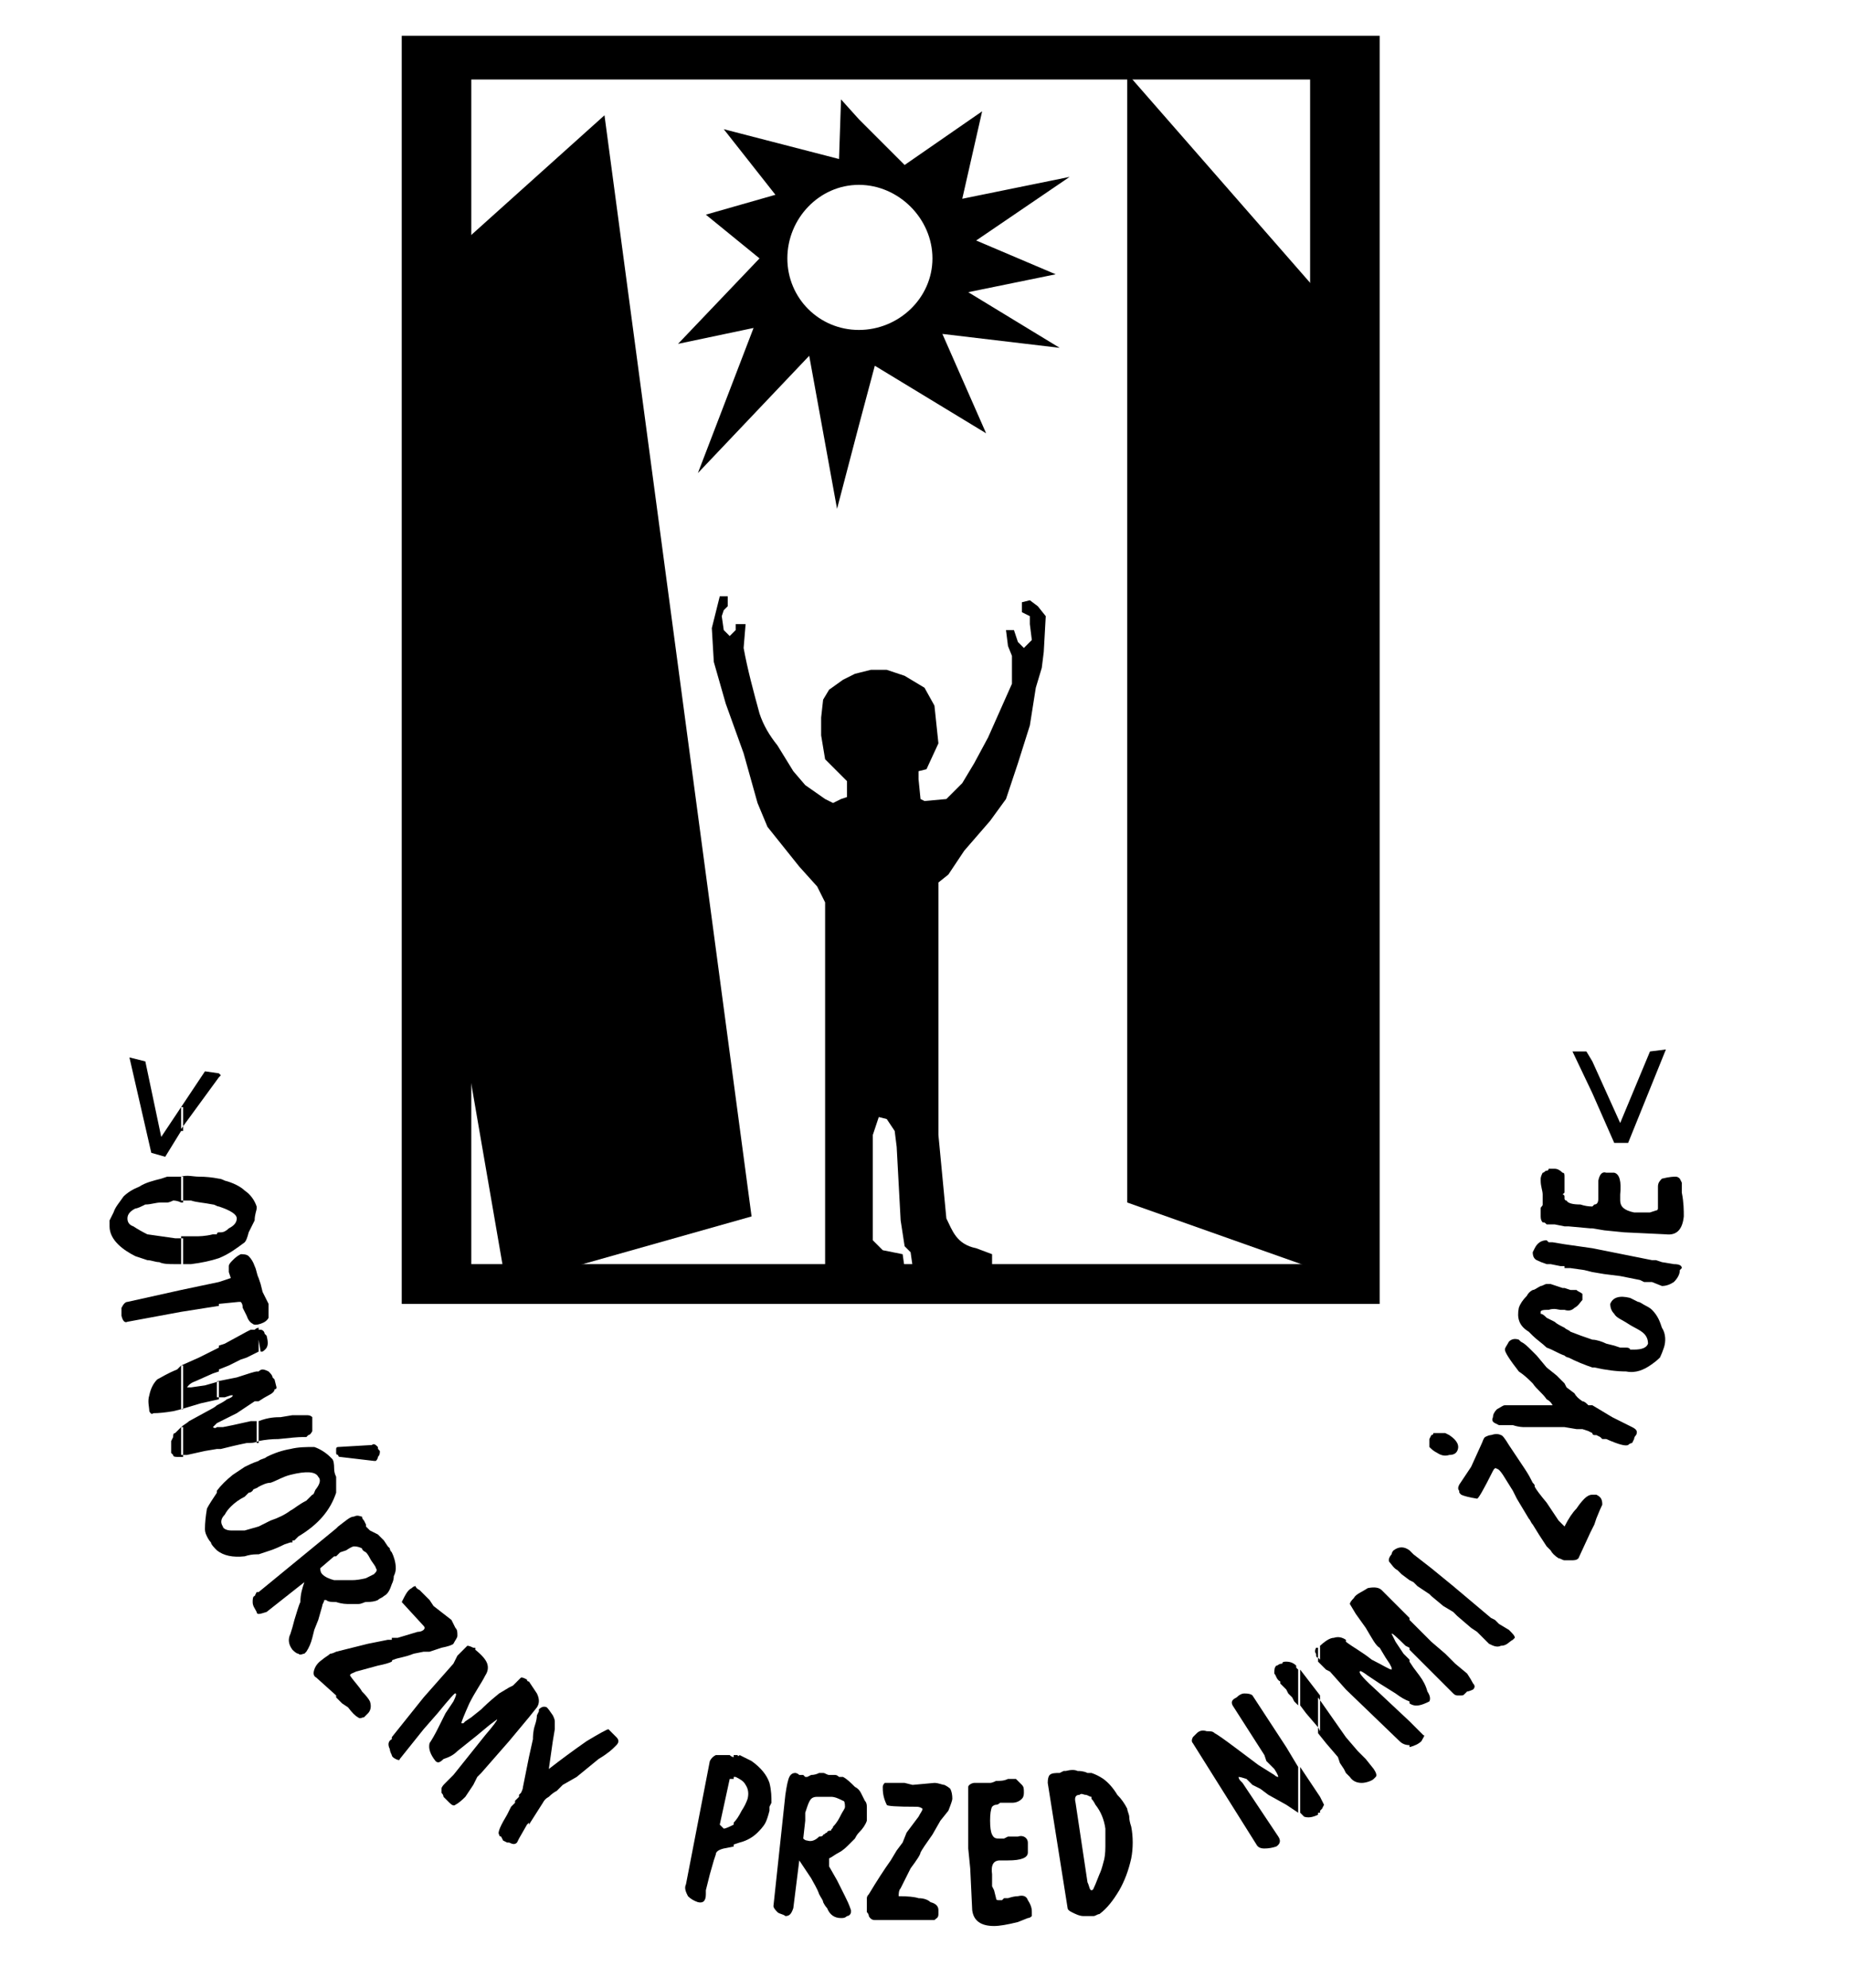
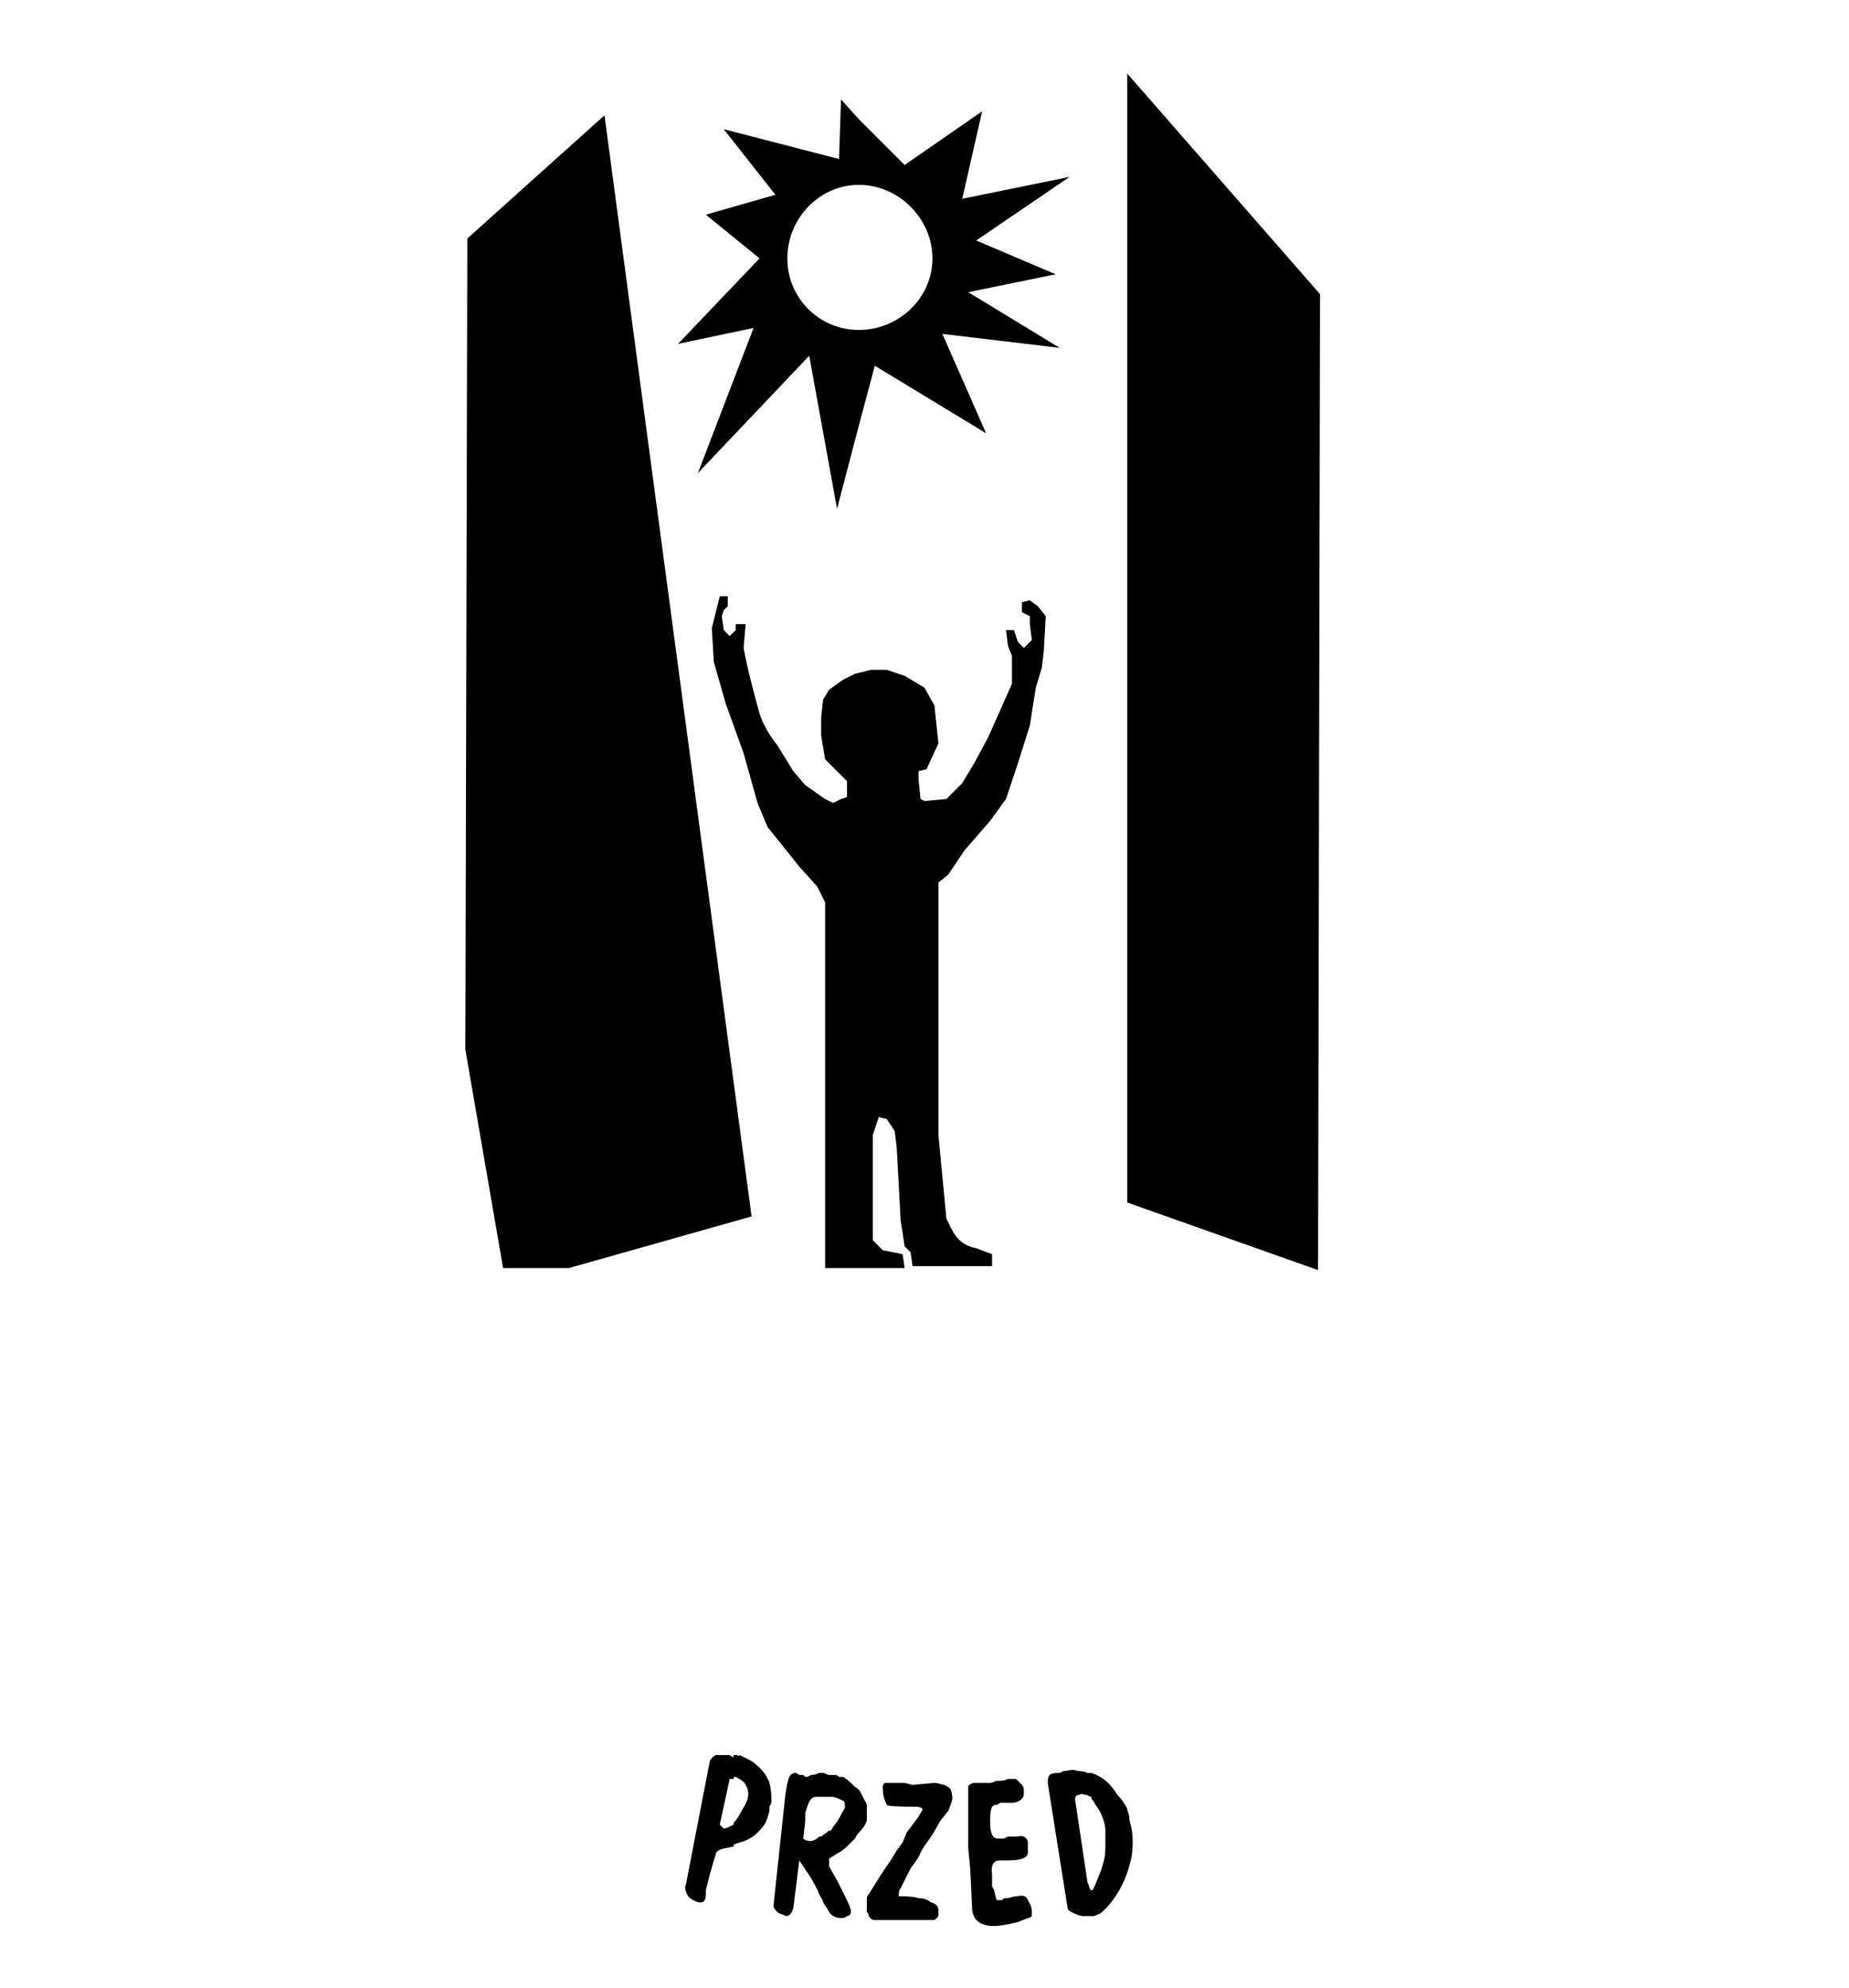
<svg xmlns="http://www.w3.org/2000/svg" version="1.2" viewBox="0 0 93 100" width="160" height="172">
  <title>logo_psoni_2-svg</title>
  <style>
		.s0 { fill: #000000 } 
		.s1 { fill: #3c61ab } 
	</style>
  <g id="Warstwa_x0020_1">
    <path id="_255923664" fill-rule="evenodd" class="s0" d="m43.2 6l2.3 2.3 3.9-2.7-1 4.4 5.4-1.1-4.7 3.2 4 1.7-4.4 0.9 4.6 2.8-5.9-0.7 2.2 5-5.6-3.4-0.8 3v-4.8c2 0 3.7-1.6 3.7-3.6 0-2-1.7-3.7-3.7-3.7q0 0 0 0 0 0 0 0v-3.2q0-0.1 0-0.1zm0 15.4v-4.8q0 0 0 0c-2 0-3.6-1.6-3.6-3.6 0-2 1.6-3.7 3.6-3.7 0 0 0-2.7 0-3.2v-0.1l-0.9-1-0.1 3-5.8-1.5 2.6 3.3-3.5 1 2.7 2.2-4.1 4.3 3.8-0.8-2.8 7.3 5.6-5.9 1.4 7.7 1.1-4.2z" />
    <path id="_255923640" class="s0" d="m47.2 57.1l0.4 4.2c0.3 0.6 0.5 1.3 1.5 1.5l0.8 0.3v0.6h-4l-0.1-0.7-0.3-0.3-0.2-1.3-0.2-3.7-0.1-0.8-0.4-0.6-0.4-0.1-0.3 0.9v5.3l0.5 0.5 1 0.2 0.1 0.7h-4v-2.3-16.1l-0.4-0.8-0.9-1-1.6-2-0.5-1.2-0.7-2.5-0.9-2.5-0.6-2.1-0.1-1.7 0.4-1.6h0.4v0.5l-0.2 0.2-0.1 0.3 0.1 0.7 0.3 0.3 0.3-0.3v-0.3h0.5l-0.1 1.2c0.2 1.1 0.5 2.2 0.8 3.3 0.2 0.6 0.5 1.1 0.9 1.6l0.8 1.3 0.6 0.7 1 0.7 0.4 0.2 0.4-0.2 0.3-0.1v-0.8l-0.5-0.5-0.6-0.6-0.2-1.2v-0.9l0.1-0.9 0.3-0.5 0.7-0.5 0.6-0.3 0.8-0.2h0.8l0.9 0.3 1 0.6 0.5 0.9 0.2 1.9-0.6 1.3-0.4 0.1v0.4l0.1 1 0.2 0.1 1.1-0.1 0.8-0.8 0.6-1 0.7-1.3 1.2-2.7v-1.4l-0.2-0.5-0.1-0.8h0.4l0.2 0.6 0.3 0.3 0.4-0.4-0.1-0.8v-0.4l-0.4-0.2v-0.5l0.4-0.1 0.4 0.3 0.4 0.5-0.1 1.8-0.1 0.8-0.3 1-0.3 1.9-0.6 1.9-0.6 1.8-0.8 1.1-1.3 1.5-0.8 1.2-0.5 0.4c0 0 0 12.7 0 12.7z" />
    <path id="_255923520" class="s0" d="m23.5 12l6.9-6.2 7.4 55.4-9.2 2.6h-3.3l-1.9-11z" />
    <path id="_255923208" class="s0" d="m66.3 63.9l-9.6-3.4v-56.8l9.7 11.1z" />
-     <path id="_255923400" fill-rule="evenodd" class="s0" d="m44.8 1.8h24.6v63.8h-24.6v-2h21.1v-59.6h-21.1zm-24.6 0v63.8h24.6v-2h-21.1v-59.6h21.1v-2.2z" />
-     <path id="_255922872" fill-rule="evenodd" class="s0" d="m26.6 88.4l0.2-0.9c0-0.1 0-0.4 0.1-0.7q0.1-0.3 0.1-0.5l0.1-0.2v-0.1q0.2-0.2 0.4-0.1 0.1 0.1 0.3 0.4 0.1 0.2 0.1 0.3v0.4l-0.1 0.6-0.2 1.4q0.9-0.7 1.9-1.4 1-0.6 1.1-0.6 0.2 0.2 0.4 0.4 0.2 0.2 0 0.4l-0.1 0.1c-0.1 0.1-0.3 0.3-0.8 0.6l-1.1 0.9-0.7 0.4-0.3 0.3q-0.2 0.1-0.4 0.3-0.2 0.1-0.3 0.3l-0.7 1.1zm0-3.8q0.2 0.3 0.4 0.6 0.2 0.4 0 0.7l-0.4 0.5-0.5 0.6v-2.5l0.1-0.1c0.1 0 0.1 0 0.3 0.1q0 0.1 0.1 0.1zm-0.5 7.9v-2.2l0.1-0.1q0.1-0.2 0.1-0.3l0.2-1 0.1-0.5v3.3l-0.1 0.1zm-0.5-1.4l0.1-0.2 0.1-0.1 0.1-0.1q0 0 0-0.1l0.2-0.2v-0.1 2.2l-0.1 0.2c-0.1 0.1-0.2 0.1-0.4 0-0.1 0-0.1 0-0.1 0q0 0-0.2-0.1l-0.1-0.2c0 0-0.1 0-0.1-0.1-0.1-0.1 0.1-0.5 0.4-1 0 0 0.1-0.2 0.1-0.2zm0-6.2l0.2-0.1 0.3-0.3v2.5l-0.5 0.6-1.4 1.6-0.2 0.2-0.2 0.4-0.4 0.6q-0.3 0.3-0.5 0.4-0.1 0.1-0.3-0.1 0 0-0.2-0.2l-0.1-0.1q0-0.1-0.1-0.2 0 0 0-0.2c0-0.1 0.1-0.2 0.2-0.3l0.4-0.4 0.8-1 0.8-1q0.6-0.7 0.6-0.8l-0.4 0.3-0.6 0.5-0.5 0.4-0.5 0.4c-0.2 0.2-0.4 0.3-0.7 0.4-0.2 0.2-0.3 0.2-0.4 0.1q-0.4-0.5-0.3-0.9 0.2-0.3 0.4-0.7l0.4-0.8 0.4-0.6q0.2-0.4 0.1-0.4 0-0.1-0.9 1l-0.7 0.8-1.2 1.5q0 0.1-0.2 0-0.2-0.1-0.2-0.2v-0.9l1.6-2 1.5-1.7 0.1-0.2 0.1-0.2 0.3-0.3q0.1-0.1 0.2-0.2 0.1 0 0.3 0.1h0.1v0.1q0.5 0.4 0.6 0.7 0.1 0.3-0.1 0.6c-0.2 0.4-0.5 0.8-0.8 1.4q-0.4 0.9-0.4 1h0.1l0.1-0.1 0.3-0.2 0.5-0.4c0.1-0.1 0.4-0.4 0.9-0.8 0 0 0.5-0.3 0.5-0.3zm-4.3-2.9q0 0 0 0 0.1-0.1 0-0.2c0 0 0 0 0 0q-1.1-1.2-1.1-1.2c0.2-0.4 0.3-0.6 0.5-0.7q0.1-0.1 0.2-0.1 0 0.1 0.2 0.2l0.2 0.2 0.3 0.3 0.2 0.3 0.9 0.7q0.1 0.2 0.2 0.4c0.1 0.1 0.1 0.2 0.1 0.4 0 0.1-0.1 0.2-0.2 0.4q-0.1 0.1-0.6 0.2l-0.6 0.2h-0.3l-0.5 0.1c-0.5 0.2-0.8 0.2-1 0.3 0 0-0.1 0-0.1 0.1v-1.2h0.3l1-0.3c0.2 0 0.3-0.1 0.3-0.1zm-4.4 3.3l-1-0.9q-0.2-0.1-0.1-0.4 0.1-0.3 0.4-0.5c0.1-0.1 0.3-0.2 0.4-0.3q0.1 0 0.3-0.1c0 0 0 2.2 0 2.2zm0-2.2v2.3-0.1-2.2q0 0 0 0zm0-3.6v1.1c-0.2 0-0.4 0-0.5-0.1q0 0-0.1 0c0 0.1-0.1 0.2-0.1 0.3l-0.2 0.7-0.2 0.5-0.1 0.4q-0.1 0.4-0.3 0.7l-0.1 0.1c-0.1 0-0.2 0.1-0.3 0q-0.1 0-0.3-0.2-0.3-0.4-0.1-0.8 0.1-0.3 0.2-0.7c0.1-0.3 0.2-0.7 0.3-0.9 0-0.4 0.1-0.7 0.2-1l-1.9 1.5q-0.3 0.1-0.4 0.1v-1.1l3.9-3.2v1.4h-0.1l-0.7 0.6q0 0.2 0.1 0.3 0.2 0.2 0.6 0.3h0.1zm-3.9 1.7c-0.1 0-0.1-0.1-0.1-0.1 0 0 0 0 0 0-0.1-0.2-0.2-0.3-0.2-0.5 0-0.1 0-0.3 0.1-0.3l0.1-0.2h0.1c0 0 0 1.1 0 1.1zm3.9-6.1v-0.8q0 0 0 0 0 0 0 0 0 0 0 0 0 0 0 0 0 0 0 0 0 0.1 0 0.1v0.7zm0-2v-0.2q0 0 0 0v0.1 0.1c0 0 0 0 0 0zm0-0.2q0-0.1 0.1-0.1l1.7-0.1c0.1-0.1 0.2 0 0.3 0.1 0 0.1 0 0.1 0.1 0.2 0 0.1 0 0.2-0.1 0.3q0 0.1-0.1 0.2c0 0-0.1 0-0.1 0l-1.7-0.2q-0.1 0-0.1-0.1-0.1 0-0.1-0.1v-0.1c0 0 0-0.1 0-0.1zm2.4 7.4c-0.1 0.1-0.2 0.1-0.3 0.2q-0.2 0.1-0.6 0.1c-0.1 0-0.2 0.1-0.4 0.1h-0.4c-0.2 0-0.4 0-0.7-0.1v-1.1q0.2 0 0.3 0 0.1 0 0.2 0h0.3q0.3 0 0.7-0.1 0.2-0.1 0.4-0.2c0.1-0.1 0.2-0.2 0.1-0.3 0-0.1-0.2-0.3-0.3-0.5q-0.1-0.2-0.2-0.3-0.2-0.1-0.2-0.2-0.2-0.1-0.4-0.1-0.1 0-0.4 0.2l-0.3 0.1-0.2 0.2v-1.4l0.1-0.1c0.4-0.3 0.6-0.5 0.8-0.5 0.2-0.1 0.3 0 0.4 0q0 0.1 0.1 0.2l0.1 0.2v0.1l0.1 0.1 0.1 0.1q0.2 0.1 0.4 0.2c0.1 0.1 0.2 0.2 0.3 0.3l0.2 0.3q0.1 0.1 0.1 0.1 0 0.1 0.1 0.2 0 0 0 0v1.6c0 0 0 0 0 0q0.1-0.2 0.1-0.4 0.1-0.2 0.1-0.4c0-0.3-0.1-0.6-0.2-0.8v1.6c-0.1 0.3-0.2 0.5-0.4 0.6zm0.4 3.3q-0.2 0.1-0.7 0.2l-1.1 0.3c-0.2 0.1-0.3 0.1-0.3 0.2-0.1 0-0.1 0 0 0 0.2 0.3 0.5 0.6 0.6 0.8q0.3 0.3 0.4 0.5c0.1 0.3 0 0.5-0.1 0.6l-0.1 0.1-0.1 0.1c-0.1 0-0.2 0.1-0.3 0q-0.2-0.1-0.5-0.5l-0.3-0.2-0.3-0.3v-2.3q0.8-0.2 1.6-0.4l0.5-0.1 0.5-0.1h0.2zm0 4.7q-0.1-0.2-0.1-0.3c-0.1-0.2-0.1-0.4 0.1-0.5v-0.1zm-2.8-14c0 0.1 0 0.8 0 0.8-0.3 0.9-0.9 1.6-1.9 2.2l-0.1 0.1-0.1 0.1h-0.1v0.1c-0.1 0-0.1 0-0.1 0l-0.3 0.1q-0.4 0.2-0.7 0.3-0.3 0.1-0.6 0.2h-0.1q-0.3 0-0.6 0.1-0.9 0.1-1.4-0.3c-0.1-0.1-0.3-0.3-0.3-0.4q-0.1-0.1-0.2-0.3c-0.1-0.2-0.1-0.3-0.1-0.4q0-0.4 0.1-1c0.1-0.2 0.3-0.5 0.5-0.8 0-0.1 0-0.1 0-0.1q0.3-0.4 0.8-0.8l0.3-0.2 0.3-0.2c0.2-0.1 0.4-0.2 0.7-0.3 0.1-0.1 0.3-0.1 0.4-0.2q0.6-0.3 1.2-0.4c0.4-0.1 0.8-0.1 1.2-0.1 0.3 0.1 0.6 0.3 0.8 0.5l0.1 0.1q0.1 0.1 0.1 0.5 0 0.2 0.1 0.4zm-3.9 2.5l0.6-0.3q0.6-0.2 1-0.5c0.2-0.1 0.4-0.3 0.8-0.5 0 0 0.1-0.1 0.1-0.1q0.1-0.1 0.2-0.2c0.1 0 0.1-0.2 0.2-0.3q0.3-0.4 0.1-0.6-0.2-0.4-1.4-0.1c-0.4 0.1-0.7 0.3-1 0.4-0.2 0-0.4 0.1-0.6 0.2-0.1 0.1-0.3 0.1-0.3 0.2q-0.1 0.1-0.2 0.1-0.1 0.1-0.2 0.2-0.4 0.2-0.7 0.5-0.2 0.2-0.3 0.4-0.3 0.3-0.1 0.6c0 0.1 0.2 0.2 0.4 0.2 0.2 0 0.5 0 0.7 0l0.7-0.2zm-0.1-5.3h0.1v1.1h-0.1zm0.1 0c0.5-0.2 0.9-0.2 1.1-0.2l0.6-0.1h0.4 0.3c0.1 0 0.2 0 0.3 0.1q0 0.1 0 0.1v0.6q-0.1 0.2-0.2 0.2c0 0-0.1 0.1-0.1 0.1h-0.2q-0.3 0-1.2 0.1-0.5 0-1 0.1v-1q0 0 0 0zm0-2.5q0.1-0.1 0.2-0.1 0.1 0 0.3 0.1c0.1 0.1 0.2 0.2 0.2 0.3l0.1 0.1q0.1 0.4 0.1 0.4 0 0.1-0.1 0.1c0 0.1-0.1 0.2-0.3 0.3q-0.2 0.1-0.5 0.3h-0.1q0 0-0.1 0l-0.9 0.6-0.6 0.3-0.4 0.2v-0.5-0.4q0.4-0.2 0.5-0.3 0.3-0.1 0.3-0.2h-0.1l-0.3 0.1h-0.4v-0.8l1-0.2q0.9-0.3 1-0.3zm-2.1 2.6c-0.1 0.1-0.2 0.2-0.2 0.2 0 0 0.1 0.1 0.2 0h0.3l0.5-0.1 0.9-0.2q0.2 0 0.4 0v1c-0.2 0.1-0.4 0.1-0.6 0.1-0.5 0.1-0.9 0.2-1.3 0.3h-0.2l-0.6 0.1-0.9 0.2h-0.2-0.1v-1.4c0.1-0.1 0.3-0.2 0.4-0.3l1.1-0.6q0.2-0.1 0.3-0.2v0.4c0 0 0 0.5 0 0.5zm2.1-3.6v-0.6 0.6zm0 0l-0.2 0.1-0.4 0.2-0.3 0.1-0.6 0.3-0.5 0.2v-1.2l0.3-0.1 1.1-0.6 0.2-0.1h0.2c0.1-0.1 0.2-0.1 0.2-0.1zm0.1 0l-0.1-0.6v-0.5h0.1c0.1 0 0.2 0.1 0.2 0.2l0.1 0.1c0.1 0.4 0.1 0.6-0.2 0.8zm0-1.4q0 0 0 0v-2l0.1 0.4 0.3 0.6c0 0.3 0 0.5 0 0.7q-0.1 0.2-0.4 0.3zm0 0q-0.3 0.1-0.4 0-0.2-0.1-0.3-0.4l-0.2-0.4q0-0.2-0.1-0.3 0 0-0.1 0l-1 0.1v-1.1l0.6-0.2-0.1-0.3q0-0.2 0-0.3c0-0.1 0.1-0.2 0.2-0.3 0.1-0.1 0.2-0.2 0.4-0.3 0.1 0 0.3 0 0.4 0.1q0.2 0.2 0.3 0.5c0.1 0.2 0.1 0.4 0.2 0.6l0.1 0.3zm-2.1-4.6c0 0 0.1 0 0.1 0q0.2 0 0.4-0.2 0.4-0.2 0.4-0.5 0-0.3-0.9-0.6c-0.1 0-0.2-0.1-0.3-0.1-0.5-0.1-0.8-0.1-1.1-0.2q-0.3 0-0.5 0v-1.2c0.3-0.1 0.6 0 0.9 0q0.5 0 1 0.1 0.1 0 0.3 0.1c0.4 0.1 0.8 0.3 1 0.5 0.3 0.2 0.5 0.5 0.6 0.8v0.1c0 0.1-0.1 0.3-0.1 0.6-0.1 0.2-0.2 0.4-0.3 0.6q-0.1 0.4-0.2 0.5c-0.4 0.3-0.8 0.6-1.3 0.8q-0.6 0.2-1.4 0.3h-0.5v-1.4h0.7c0.2 0 0.5 0 0.9-0.1 0.1 0 0.2 0 0.2 0q0-0.1 0.1-0.1zm0.1-7.9l-0.1 0.1-1.9 2.6v-1.1l1.2-1.8 0.7 0.1zm-0.1 10.4v1.2l-1.9 0.3v-1.1zm-1.9 1.5l-2.7 0.5q-0.2 0.1-0.3-0.3c0-0.1 0-0.3 0-0.4 0.1-0.2 0.2-0.3 0.3-0.3l2.7-0.6v1.1zm1.9 1.8v1.2l-0.3 0.1-0.9 0.4c-0.3 0.1-0.4 0.3-0.4 0.3h0.2l0.7-0.1 0.7-0.2v0.9l-0.9 0.2-1 0.3v-2.2l0.9-0.4zm-1.9 4h0.1v1.5h-0.1-0.1c-0.2 0-0.3 0-0.3-0.1q-0.1-0.1-0.1-0.1v-0.6l0.1-0.2c0-0.1 0-0.2 0.1-0.2q0.1-0.1 0.3-0.3zm0-3.1h0.1v2.2h-0.1l-0.4 0.1q-0.6 0.1-1 0.1-0.1 0.1-0.2-0.1c0-0.2-0.1-0.5 0-0.8q0.1-0.5 0.4-0.8c0.2-0.1 0.5-0.3 1-0.5l0.2-0.2zm0-6.4h0.1v1.3h-0.1-0.3c-0.3 0-0.6 0-0.8-0.1-0.2 0-0.4-0.1-0.6-0.1q-0.3-0.1-0.6-0.2c-0.6-0.3-1.3-0.8-1.3-1.5 0-0.1 0-0.2 0-0.3q0.1-0.2 0.2-0.4c0.1-0.3 0.3-0.5 0.5-0.8q0.3-0.3 0.8-0.5c0.3-0.2 0.7-0.3 1.1-0.4l0.3-0.1h0.4 0.3 0.1v1.3h-0.1q-0.2-0.1-0.4-0.1-0.2 0.1-0.3 0.1c-0.1 0-0.2 0-0.3 0-0.3 0-0.5 0.1-0.8 0.1-0.2 0.1-0.4 0.2-0.5 0.2q-0.4 0.2-0.4 0.5 0 0.3 0.3 0.4 0.3 0.2 0.7 0.4l0.7 0.1 0.7 0.1q0.1 0 0.3 0zm0.1-6.6v1.2h-0.1l-0.8 1.3-0.7-0.2-1.1-4.8 0.8 0.2 0.8 3.8c0 0 1-1.5 1-1.5zm7.9 19.4v-0.7 0.2zm0-2.2v0.2-0.1zm-3.9-6v0.6m0-2.8v2-2.1zm-4 0.3v1.1" />
-     <path id="_255923136" fill-rule="evenodd" class="s0" d="m73.1 83.6l0.1 0.1 0.6 0.5q0.2 0.3 0.3 0.5c0.1 0.1 0.1 0.2 0 0.3 0 0-0.2 0.1-0.3 0.1l-0.1 0.1c-0.1 0.1-0.1 0.1-0.2 0.1q0 0-0.2 0-0.1 0-0.2-0.1l-0.5-0.5-0.6-0.6v-1.5l0.7 0.6 0.2 0.2c0 0 0.2 0.2 0.2 0.2zm1.9-2.2l0.2 0.1 0.2 0.2 0.5 0.3c0.2 0.2 0.3 0.3 0.3 0.4l-0.1 0.1c-0.2 0.1-0.3 0.3-0.6 0.3-0.2 0.1-0.4 0-0.6-0.1l-0.4-0.4-0.2-0.2-0.3-0.2-0.7-0.6-0.2-0.2-0.5-0.3-0.6-0.5-0.1-0.1-0.6-0.4-0.2-0.2-0.2-0.1v-1.5l0.2 0.2 0.9 0.7 1.1 0.9zm-4.1 6.5v-1.3l0.7 0.7c0.1 0 0 0.1-0.1 0.3q-0.2 0.2-0.6 0.3zm0-2.2v-2.1l0.2 0.3 0.3 0.4q0.3 0.4 0.4 0.8 0.2 0.3 0.1 0.5c-0.4 0.2-0.7 0.3-1 0.1zm0-4.2l1.1 1.1v1.5l-0.3-0.3-0.8-0.8zm0-3.5v1.5l-0.4-0.3-0.1-0.1-0.1-0.1c-0.2-0.1-0.3-0.3-0.4-0.4-0.1-0.1 0-0.3 0.1-0.4 0 0 0-0.1 0.1-0.2q0.4-0.3 0.8 0zm0 3.4v1.5l-0.2-0.1q-0.7-0.7-0.7-0.6l0.2 0.4 0.4 0.6 0.3 0.3v2.1q-0.3-0.1-0.7-0.4l-0.8-0.5-0.6-0.4q-0.4-0.3-0.4-0.2-0.1 0.1 0.9 1l1.6 1.5v1.2q-0.3 0-0.5-0.2l-2.7-2.6-0.8-0.9-0.2-0.1-0.2-0.2-0.2-0.2v-0.7q0.5-0.5 0.8-0.5 0.3-0.1 0.6 0.1c0 0.1 0 0.1 0 0.1 0.4 0.3 0.8 0.5 1.3 0.9 0.6 0.3 0.9 0.5 1 0.5v-0.1l-0.1-0.2-0.2-0.3-0.3-0.5c-0.2-0.1-0.4-0.5-0.7-1l-0.5-0.7-0.3-0.5q0-0.1 0.2-0.3c0.1-0.2 0.4-0.3 0.7-0.5q0.5-0.1 0.7 0.1c0 0 1.4 1.4 1.4 1.4zm-2.6 6.7l0.2 0.2 0.2 0.2 0.4 0.5q0.2 0.3 0.1 0.4l-0.1 0.1c-0.1 0.1-0.4 0.2-0.6 0.2q-0.4 0-0.6-0.3l-0.2-0.2-0.1-0.2-0.2-0.3-0.1-0.3-0.6-0.7-0.4-0.5v-1.8l1.4 2zm-3.6 2.7l-0.9-0.5-0.4-0.3-0.4-0.2-0.3-0.3q-0.3-0.1-0.4-0.1c0 0 0 0.1 0.1 0.2l0.1 0.1 1.8 2.7q0.2 0.3-0.1 0.5-0.3 0.1-0.6 0.1-0.3 0-0.4-0.2l-3.2-5.1q-0.1-0.1 0-0.3 0.1-0.1 0.2-0.2 0.2-0.2 0.5-0.1c0.2 0 0.3 0 0.4 0.1q0.2 0.1 1 0.7l1.2 0.9 0.8 0.5q0.1 0.1 0.2 0.1c0 0 0-0.1-0.2-0.4l-0.2-0.2-0.2-0.2-0.1-0.3-1.6-2.5c-0.1-0.2 0-0.3 0.2-0.4q0.2-0.2 0.4-0.2 0.3 0 0.4 0.1l1.7 2.6 0.6 1v2.3zm0-5.8l-0.2-0.2-0.1-0.1v-0.1c-0.2-0.1-0.2-0.3-0.3-0.4 0-0.2 0-0.3 0.1-0.4 0.1 0 0.1-0.1 0.3-0.1 0-0.1 0.1-0.1 0.2-0.1q0.3 0 0.5 0.2v0.1l0.1 0.1v1.8l-0.2-0.2-0.1-0.2-0.2-0.2zm1.7 5.4l0.2 0.4q0 0-0.1 0.2l-0.1 0.1c0 0 0 0 0 0zm0 0v0.8q0 0-0.1 0c0 0.1 0 0.1 0 0.1q-0.4 0.2-0.7 0.1l-0.2-0.2v-2.3zm0-6.9l-0.1-0.1c-0.1 0-0.1-0.1-0.1-0.2q-0.1-0.1 0-0.3h0.1l0.1-0.1zm0 3.6l-0.1-0.2-0.6-0.7-0.3-0.4v-1.8l1 1.3z" />
-     <path id="_255923328" fill-rule="evenodd" class="s0" d="m80.1 75.2c0 0 0.1 0 0.2 0 0.2 0.1 0.3 0.2 0.3 0.5q-0.1 0.2-0.3 0.7l-0.1 0.3-0.1 0.2-0.1 0.2-0.6 1.3c-0.1 0.1-0.2 0.1-0.4 0.1-0.1 0-0.2 0-0.3 0-0.1 0-0.2-0.1-0.3-0.1q-0.3-0.2-0.4-0.4-0.1-0.1-0.2-0.2-0.4-0.6-0.7-1.1c-0.1-0.1-0.1-0.2-0.2-0.3l-0.3-0.5-0.3-0.5-0.2-0.4-0.5-0.8q-0.2-0.3-0.3-0.3-0.1-0.1-0.2 0.1-0.7 1.4-0.8 1.4-0.6-0.1-0.8-0.2c-0.1-0.1-0.1-0.1-0.1-0.2q-0.1-0.1 0-0.3l0.2-0.3 0.2-0.3 0.2-0.3 0.5-1.1c0.1-0.2 0.1-0.3 0.2-0.4q0.2-0.1 0.3-0.1 0.3-0.1 0.5 0 0.1 0 0.4 0.5l0.4 0.6 0.4 0.6c0.2 0.3 0.3 0.5 0.4 0.7 0.1 0.1 0.1 0.1 0.1 0.2q0.1 0.2 0.6 0.8l0.6 0.9q0.2 0.2 0.3 0.3c0.2-0.4 0.4-0.7 0.6-0.9q0.2-0.3 0.4-0.5 0.2-0.2 0.4-0.2zm0-4.5l1 0.6 1 0.5c0.2 0.1 0.3 0.2 0.2 0.4q-0.1 0.1-0.1 0.2l-0.1 0.2c0 0-0.1 0-0.2 0.1q-0.2 0.1-1.1-0.3h-0.2l-0.1-0.1-0.2-0.1h-0.1c0 0-0.1 0-0.1-0.1l-0.2-0.1-0.3-0.1c-0.1 0-0.2 0-0.3 0l-0.6-0.1h-0.5-0.4-0.7-0.4c-0.1 0-0.3 0-0.6-0.1-0.3 0-0.5 0-0.6 0h-0.1l-0.2-0.1q-0.2-0.1-0.1-0.3 0-0.2 0.2-0.4c0.2-0.1 0.3-0.2 0.4-0.2h0.4 0.6 0.4 0.7 0.3q-0.1-0.2-0.3-0.3c-0.2-0.3-0.5-0.5-0.7-0.8-0.2-0.2-0.4-0.4-0.7-0.6q-0.7-0.9-0.7-1.1c0-0.1 0.1-0.2 0.2-0.4q0.2-0.2 0.5-0.1l0.1 0.1c0.2 0.1 0.3 0.2 0.6 0.5q0.1 0.1 0.2 0.2l0.5 0.6 0.5 0.4 0.4 0.4 0.1 0.2 0.4 0.3q0.1 0.2 0.4 0.4c0.1 0 0.2 0.1 0.3 0.2h0.2zm0-3.3c0.2 0 0.5 0.1 0.7 0.2l0.4 0.1 0.3 0.1h0.3c0.2 0 0.2 0.1 0.2 0.1h0.2q0.6 0 0.7-0.3 0-0.3-0.2-0.5c-0.2-0.2-0.5-0.3-0.8-0.5-0.3-0.2-0.6-0.3-0.7-0.5q-0.2-0.2-0.2-0.5 0.2-0.5 1-0.3 0.2 0.1 0.4 0.2c0.1 0 0.2 0.1 0.4 0.2q0.2 0.1 0.3 0.2c0.3 0.3 0.4 0.6 0.5 0.9 0.2 0.3 0.2 0.7 0.1 1q-0.1 0.3-0.2 0.5-0.2 0.2-0.5 0.4c-0.3 0.2-0.7 0.4-1.2 0.3q-0.7 0-1.6-0.2c0 0-0.1 0-0.1 0q-0.6-0.2-1.2-0.5c0 0-0.1 0-0.2-0.1-0.3-0.1-0.6-0.3-0.9-0.4q0 0 0 0v-1.5q0 0 0 0v1.5c-0.2-0.2-0.5-0.4-0.7-0.6q-0.1-0.1-0.2-0.2c-0.5-0.3-0.6-0.7-0.5-1.2q0.1-0.3 0.4-0.6 0.1-0.2 0.3-0.3c0.1 0 0.2-0.1 0.4-0.2 0.1 0 0.2-0.1 0.3-0.1v1.3q-0.3 0-0.3 0.1v0.1c0.1 0 0.2 0.1 0.3 0.2q0.2 0.1 0.4 0.2c0.1 0.1 0.3 0.2 0.5 0.3 0.1 0.1 0.2 0.1 0.3 0.2q0.5 0.2 1.1 0.4zm0-4.6l3 0.6h0.2l0.3 0.1 0.6 0.1q0.4 0 0.4 0.2l-0.1 0.1q0 0.3-0.3 0.6-0.3 0.2-0.6 0.2l-0.5-0.2h-0.4l-0.2-0.1-1-0.2-0.8-0.1-0.6-0.1-0.4-0.1-0.7-0.1h-0.3v-0.1h-0.2l-0.5-0.1h-0.1-0.1v-1.2l0.1 0.1h0.2l0.6 0.1 1.4 0.2zm0-2.1q0.1-0.1 0.1-0.1 0.2 0 0.2-0.3v-0.9q0.1-0.5 0.4-0.4h0.2c0 0 0 0 0 0h0.2q0.4 0.1 0.3 1.1v0.1 0.2c0 0.3 0.2 0.5 0.7 0.6h0.3c0.1 0 0.2 0 0.2 0h0.3l0.3-0.1c0.1 0 0.1-0.1 0.1-0.1v-0.3-0.2c0-0.2 0-0.4 0-0.6 0-0.2 0.1-0.3 0.2-0.4 0.4-0.1 0.6-0.1 0.7-0.1q0.1 0 0.2 0.1 0 0 0.1 0.2v0.5c0.1 0.5 0.1 0.9 0.1 1.2q-0.1 1-0.9 0.9l-2.1-0.1-1-0.1-0.6-0.1h-0.1l-1.1-0.1h-0.2v-1.4c0 0 0 0.1 0.1 0.1q0.1 0.2 0.7 0.2 0.3 0.1 0.6 0.1zm0-7.3l1.4 3.1 1.5-3.6 0.8-0.1-1.9 4.7h-0.7l-1.1-2.5-1-2.1h0.7l0.3 0.5zm-1.1 11.5h0.3c0.1 0.1 0.2 0.1 0.3 0.2q0 0.1 0 0.3c-0.1 0.1-0.2 0.3-0.4 0.4q-0.2 0.2-0.5 0.1c-0.1 0-0.1 0-0.2 0-0.1 0-0.3-0.1-0.6 0 0 0-0.1 0-0.1 0v-1.3h0.2l0.3 0.1 0.3 0.1h0.1zm-0.3-5.7v0.5 0.1 0.2q-0.1 0.1-0.1 0.1c0.1 0 0.1 0.1 0.1 0.1 0 0 0 0 0 0.1v1.4l-0.5-0.1c-0.2 0-0.3 0-0.4 0-0.1-0.1-0.1-0.1-0.2-0.1q-0.1-0.1-0.1-0.3c0-0.1 0-0.1 0-0.1v-0.3c0-0.1 0.1-0.1 0.1-0.2v-0.5c0-0.2-0.1-0.4-0.1-0.7v-0.1q0-0.1 0.1-0.3c0.1 0 0.1-0.1 0.2-0.1 0 0 0.1 0 0.1-0.1 0.1 0 0.2 0 0.3 0q0.2 0 0.4 0.2c0.1 0 0.1 0.1 0.1 0.2zm-0.9 4.4q-0.3-0.1-0.5-0.2-0.2-0.1-0.2-0.4 0 0 0.1-0.2 0.2-0.4 0.6-0.4zm0-2v-2.7c0 0 0 2.7 0 2.7zm-5.9 11.2c0-0.2 0-0.3 0-0.4l0.1-0.2q0.1 0 0.1-0.1 0.1 0 0.3 0c0.1 0 0.2 0 0.3 0l0.2 0.1q0.3 0.2 0.4 0.4 0.1 0.2 0 0.4-0.1 0.2-0.4 0.2-0.3 0.1-0.6-0.1c-0.2-0.1-0.3-0.2-0.4-0.3zm6.8-13.1v-0.5 0.3z" />
    <path id="_255923040" fill-rule="evenodd" class="s0" d="m54.9 96.4h-0.3-0.1c-0.2 0-0.4-0.1-0.6-0.2q-0.2-0.1-0.2-0.2l-1-6.3q0-0.3 0.1-0.4c0.1-0.1 0.3-0.1 0.5-0.1l0.2-0.1h0.1q0.4-0.1 0.6 0c0.1 0 0.3 0 0.5 0.1 0.1 0 0.1 0 0.2 0q0 0 0 0v1.2c-0.1 0-0.2-0.1-0.3-0.1-0.1 0-0.2-0.1-0.3 0q-0.3 0-0.2 0.4l0.6 4c0.1 0.2 0.1 0.4 0.2 0.4zm0-1.3c0.1 0 0.1-0.1 0.2-0.3l0.2-0.5q0.1-0.2 0.2-0.6 0.1-0.3 0.1-0.8v-0.4c0-0.2 0-0.3 0-0.5q-0.1-0.7-0.5-1.2-0.1-0.2-0.2-0.3v-0.1q0 0 0 0v-1.2q0.3 0.1 0.6 0.3 0.4 0.3 0.7 0.8 0.3 0.3 0.5 0.7c0 0.1 0.1 0.3 0.1 0.4q0 0.2 0.1 0.5c0.1 0.5 0.1 1.1 0 1.6q-0.2 0.9-0.6 1.6c-0.3 0.5-0.6 0.9-1 1.2-0.1 0-0.2 0.1-0.3 0.1h-0.1v-1.3zm-11.3 1.1v-0.7q0-0.1 0.1-0.2 0.6-1 1.1-1.7l0.3-0.5 0.3-0.4 0.2-0.5 0.6-0.8c0.1-0.2 0.2-0.3 0.2-0.4 0 0-0.1-0.1-0.3-0.1q-1.5 0-1.5-0.1c-0.2-0.4-0.2-0.7-0.2-0.9q0-0.1 0.1-0.2 0.1 0 0.3 0h0.3 0.4l0.4 0.1 1.1-0.1c0.2 0 0.4 0.1 0.5 0.1q0.2 0.1 0.3 0.2 0.1 0.2 0.1 0.5 0 0.1-0.2 0.6l-0.4 0.5-0.4 0.7q-0.5 0.7-0.6 0.9c0 0.1-0.2 0.4-0.5 0.8l-0.5 1c-0.1 0.1-0.1 0.3-0.1 0.4q0 0 0 0 0.7 0 1 0.1c0.3 0 0.5 0.1 0.6 0.2q0.4 0.1 0.4 0.4v0.1 0.1c0 0.2-0.1 0.2-0.2 0.3q-0.2 0-0.7 0h-0.4-0.4-1.5q-0.2 0-0.3-0.2 0-0.1-0.1-0.2zm11.2 0.2q0 0 0 0zm-6.1-5.9c0-0.3 0-0.5 0-0.6 0-0.1 0.2-0.2 0.3-0.2q0.1 0 0.2 0h0.1 0.5q0.1 0 0.3-0.1c0.2 0 0.4 0 0.6-0.1h0.1c0.2 0 0.3 0 0.3 0q0.2 0.2 0.3 0.3c0.1 0.1 0.1 0.2 0.1 0.4q0 0.2-0.1 0.3-0.2 0.2-0.5 0.2h-0.4-0.2q-0.1 0.1-0.2 0.1-0.1 0-0.2 0.1-0.1 0.2-0.1 0.7 0 0.5 0.1 0.7c0.1 0.2 0.2 0.2 0.4 0.2h0.2l0.2-0.1q0.3 0 0.5 0c0.3-0.1 0.5 0.1 0.5 0.3v0.3 0.2q0 0.4-1 0.4h-0.2-0.2q-0.5 0-0.4 0.7v0.2 0.2 0.2l0.1 0.2 0.1 0.4q0 0.1 0.1 0.1h0.2l0.1-0.1h0.2q0.3-0.1 0.5-0.1 0.4-0.1 0.5 0.2c0.2 0.3 0.2 0.5 0.2 0.6 0 0.1 0 0.2 0 0.2q-0.1 0.1-0.2 0.1l-0.5 0.2q-0.8 0.2-1.2 0.2-1 0-1.1-0.8l-0.1-2.1-0.1-1v-0.7-1.1zm-5.1 0.4v0.5c0 0 0 0 0 0 0 0.1 0 0.1 0 0.2q-0.1 0.3-0.4 0.6-0.1 0.1-0.2 0.3c-0.1 0.1-0.2 0.2-0.3 0.3-0.1 0.1-0.3 0.3-0.5 0.4-0.2 0.1-0.3 0.2-0.5 0.3 0 0 0 0 0 0.1 0 0.1 0 0.2 0 0.3l0.4 0.7 0.2 0.4 0.2 0.4c0.1 0.2 0.2 0.4 0.3 0.7v0.1c0 0.1-0.1 0.2-0.2 0.2-0.1 0.1-0.2 0.1-0.3 0.1q-0.5 0-0.7-0.5-0.1-0.1-0.2-0.3v-3.4c0.1 0 0.1-0.1 0.2-0.1q0-0.1 0.2-0.1c0-0.1 0.1-0.1 0.1-0.2 0.2-0.2 0.3-0.4 0.4-0.6 0.1-0.2 0.2-0.3 0.2-0.4q0-0.3-0.1-0.3c-0.2-0.1-0.4-0.2-0.6-0.2h-0.4v-1.2c0.1 0 0.2 0.1 0.3 0.1h0.3q0.1 0 0.2 0.1 0 0 0.2 0c0.2 0.1 0.4 0.3 0.6 0.5q0.2 0.1 0.3 0.3 0.1 0.2 0.2 0.4 0.1 0.1 0.1 0.3 0 0 0 0zm0 4.7c0 0 0 0 0 0v0.5c0 0 0 0 0 0zm-6.7-7.3c0.1 0 0.1 0 0.2 0q0 0.1 0.1 0 0 0 0.2 0.1c0.2 0.1 0.4 0.2 0.4 0.2q0.7 0.5 0.9 1.1c0.1 0.4 0.1 0.7 0.1 1l-0.1 0.2v0.1 0.1q-0.1 0.4-0.2 0.6c-0.1 0.2-0.3 0.4-0.4 0.5-0.2 0.2-0.5 0.4-0.9 0.5l-0.3 0.1v-1.1q0.2-0.2 0.4-0.6 0.2-0.3 0.3-0.6 0.1-0.4-0.1-0.7c-0.1-0.2-0.3-0.3-0.5-0.4h-0.1zm4.5 2.1h-0.3q-0.2 0-0.3 0.1-0.1 0.1-0.2 0.4l-0.1 0.3v0.4l-0.1 0.9q0.1 0.1 0.2 0.1 0.3 0.1 0.6-0.2 0.2 0 0.2-0.1v3.4c0-0.1-0.1-0.2-0.2-0.4-0.1-0.3-0.3-0.6-0.4-0.8-0.2-0.3-0.4-0.6-0.6-0.9l-0.3 2.4c-0.1 0.3-0.2 0.4-0.4 0.4-0.1-0.1-0.3-0.1-0.4-0.2q-0.2-0.2-0.2-0.3l0.6-5.6q0.1-0.7 0.2-0.9 0.1-0.2 0.3-0.2c0 0 0.1 0 0.2 0.1h0.2l0.1 0.1h0.1l0.2-0.1q0.2 0 0.4-0.1h0.2zm-5.7-1.8q0.1-0.2 0.3-0.3c0.3 0 0.5 0 0.7 0q0.1 0.1 0.2 0.1v1.1h-0.2l-0.5 2.3q0.1 0.1 0.2 0.2c0.1 0 0.3-0.1 0.5-0.2v1.1l-0.5 0.1q-0.4 0.1-0.4 0.3l-0.1 0.3-0.2 0.7-0.2 0.8v0.2q0 0.5-0.4 0.4-0.3-0.1-0.5-0.3c-0.1-0.2-0.2-0.4-0.1-0.6zm7.9 2.8v-0.2m0 4.4v0.7-0.1-0.5zm0-4.4v0.2 0.1-0.5zm-0.1 4.6v0.2 0.2z" />
    <g id="_261317248">
      <path id="_257563224" fill-rule="evenodd" class="s1" d="m135.2 28.9q-0.8 0-1.2-0.5-0.4-0.4-0.4-1.2v-14.6q0-0.7 0.4-1.1 0.4-0.4 1.1-0.4h6.2q2.8 0 4.4 1.4 1.5 1.4 1.5 4 0 2.5-1.5 3.9-1.6 1.5-4.4 1.5h-4.5v5.3q0 0.8-0.4 1.2-0.5 0.5-1.2 0.5zm5.7-9.5q3.3 0 3.3-2.9 0-2.9-3.3-2.9h-4.1v5.8zm17 9.5q-2.5 0-4.4-1.1-1.9-1.1-2.9-3.1-1.1-2.1-1.1-4.8 0-2.8 1.1-4.8 1-2 2.9-3.1 1.9-1.1 4.4-1.1 2.6 0 4.5 1.1 1.9 1.1 2.9 3.1 1 2 1 4.8 0 2.7-1 4.8-1 2-2.9 3.1-1.9 1.1-4.5 1.1zm0-2.5q2.5 0 3.8-1.7 1.4-1.7 1.4-4.8 0-3.1-1.4-4.8-1.3-1.7-3.8-1.7-2.4 0-3.8 1.7-1.3 1.7-1.3 4.8 0 3.1 1.3 4.8 1.4 1.7 3.8 1.7zm13.2 2.3q-0.7 0-1.1-0.4-0.4-0.4-0.4-1.1v-14.6q0-0.8 0.4-1.2 0.4-0.4 1.2-0.4 0.7 0 1.2 0.4 0.4 0.4 0.4 1.2v13.5h7q1.5 0 1.5 1.3 0 1.3-1.5 1.3c0 0-8.7 0-8.7 0zm18.4 0.2q-1.9 0-3.6-0.5-1.7-0.5-2.8-1.4-0.6-0.4-0.6-1.2 0-0.5 0.4-0.9 0.3-0.4 0.7-0.4 0.4 0 1 0.4 1.1 0.8 2.3 1.1 1.1 0.4 2.6 0.4 1.8 0 2.8-0.7 0.9-0.6 0.9-1.8 0-1-0.9-1.5-0.9-0.5-3-1-2.2-0.5-3.6-1.1-1.4-0.6-2.1-1.6-0.7-1-0.7-2.5 0-1.5 0.9-2.7 0.9-1.3 2.5-2 1.5-0.6 3.5-0.6 3.5 0 5.8 1.9 0.3 0.2 0.5 0.5 0.1 0.3 0.1 0.7 0 0.5-0.3 0.9-0.3 0.4-0.8 0.4-0.2 0-0.4-0.1-0.2-0.1-0.6-0.3-1-0.7-2-1.1-0.9-0.4-2.3-0.4-1.7 0-2.7 0.7-1 0.7-1 1.9 0 1.1 0.9 1.6 0.8 0.6 2.9 1 2.3 0.5 3.7 1.1 1.3 0.7 2.1 1.6 0.7 1 0.7 2.4 0 1.5-0.8 2.7-0.9 1.2-2.5 1.9-1.5 0.6-3.6 0.6zm23.6-2.6q0.5 0.5 0.5 1.1 0 0.5-0.5 1-0.4 0.4-1 0.4-0.6 0-1.2-0.5l-8.3-7.8v6.7q0 0.8-0.4 1.2-0.5 0.5-1.2 0.5-0.7 0-1.2-0.5-0.4-0.4-0.4-1.2v-14.6q0-0.8 0.4-1.2 0.5-0.4 1.2-0.4 0.7 0 1.2 0.4 0.4 0.4 0.4 1.2v6.4l8.1-7.6q0.4-0.4 1-0.4 0.6 0 1 0.4 0.4 0.5 0.4 1 0 0.6-0.5 1.1l-6.7 6.1c0 0 7.2 6.7 7.2 6.7zm4.4 2.6q-0.7 0-1.2-0.5-0.4-0.4-0.4-1.2v-14.6q0-0.8 0.4-1.2 0.5-0.4 1.2-0.4 0.7 0 1.2 0.4 0.4 0.4 0.4 1.2v14.6q0 0.8-0.4 1.2-0.5 0.5-1.2 0.5zm7-0.2q-0.8 0-1.2-0.4-0.4-0.4-0.4-1.1v-14.6q0-0.7 0.4-1.1 0.4-0.4 1.2-0.4h9q0.7 0 1.1 0.3 0.4 0.3 0.4 0.9 0 0.7-0.4 1-0.4 0.3-1.1 0.3h-7.4v4.9h6.9q0.7 0 1.1 0.3 0.4 0.3 0.4 1 0 0.6-0.4 0.9-0.4 0.3-1.1 0.3h-6.9v5.2h7.4q0.7 0 1.1 0.3 0.4 0.3 0.4 1 0 0.6-0.4 0.9-0.4 0.3-1.1 0.3zm26 0.2q-1.9 0-3.6-0.5-1.7-0.5-2.8-1.4-0.6-0.4-0.6-1.2 0-0.5 0.4-0.9 0.3-0.4 0.7-0.4 0.4 0 1 0.4 1.1 0.8 2.3 1.1 1.1 0.4 2.6 0.4 1.8 0 2.8-0.7 0.9-0.6 0.9-1.8 0-1-0.9-1.5-0.9-0.5-3-1-2.2-0.5-3.6-1.1-1.4-0.6-2.1-1.6-0.7-1-0.7-2.5 0-1.5 0.9-2.7 0.9-1.3 2.5-2 1.5-0.6 3.5-0.6 3.5 0 5.8 1.9 0.3 0.2 0.5 0.5 0.1 0.3 0.1 0.7 0 0.5-0.3 0.9-0.3 0.4-0.8 0.4-0.2 0-0.4-0.1-0.2-0.1-0.6-0.3-1-0.7-2-1.1-0.9-0.4-2.3-0.4-1.7 0-2.7 0.7-1 0.7-1 1.9 0 1.1 0.9 1.6 0.8 0.6 2.9 1 2.3 0.5 3.7 1.1 1.3 0.7 2.1 1.6 0.7 1 0.7 2.4 0 1.5-0.8 2.7-0.9 1.2-2.5 1.9-1.5 0.6-3.6 0.6zm15.7-0.1q-0.8 0-1.2-0.4-0.5-0.4-0.5-1.2v-13.5h-4.5q-1.5 0-1.5-1.3 0-1.3 1.5-1.3h12.3q1.5 0 1.5 1.3 0 1.3-1.5 1.3h-4.5v13.5q0 0.8-0.5 1.2-0.4 0.4-1.1 0.4zm17.4 0.1q-2.6 0-4.5-1.1-1.9-1.1-2.9-3.1-1-2.1-1-4.8 0-2.8 1-4.8 1-2 2.9-3.1 1.9-1.1 4.5-1.1 2.5 0 4.4 1.1 1.9 1.1 2.9 3.1 1 2 1 4.8 0 2.7-1 4.8-1 2-2.9 3.1-1.9 1.1-4.4 1.1zm0-2.5q2.4 0 3.8-1.7 1.3-1.7 1.3-4.8 0-3.1-1.3-4.8-1.4-1.7-3.8-1.7-2.5 0-3.8 1.7-1.4 1.7-1.4 4.8 0 3.1 1.4 4.8 1.3 1.7 3.8 1.7zm33.7-14.5q0.2-0.5 0.6-0.7 0.3-0.3 0.8-0.3 0.6 0 1.1 0.4 0.4 0.4 0.4 1 0 0.2-0.1 0.7l-5.4 14.8q-0.2 0.5-0.7 0.8-0.4 0.3-1 0.3-0.5 0-1-0.3-0.5-0.3-0.7-0.8l-4.1-11.7-4.2 11.7q-0.2 0.5-0.7 0.8-0.5 0.3-1 0.3-0.6 0-1-0.3-0.5-0.3-0.7-0.8l-5.3-14.8q-0.2-0.4-0.2-0.7 0-0.6 0.5-1 0.5-0.4 1.1-0.4 0.5 0 0.9 0.3 0.4 0.2 0.6 0.7l4.2 12.3 4.4-12.2q0.2-0.5 0.6-0.8 0.4-0.3 0.8-0.3 0.5 0 0.9 0.3 0.4 0.3 0.6 0.8l4.3 12.3zm21.6 14.9q0.1 0.3 0.1 0.6 0 0.6-0.4 1-0.5 0.4-1.1 0.4-0.4 0-0.7-0.2-0.4-0.2-0.6-0.7l-1.5-3.3h-8.8l-1.5 3.3q-0.2 0.5-0.5 0.7-0.4 0.2-0.8 0.2-0.6 0-1.1-0.4-0.4-0.4-0.4-1 0-0.3 0.1-0.6l6.9-14.9q0.2-0.5 0.7-0.7 0.5-0.3 1-0.3 0.5 0 1 0.3 0.4 0.2 0.7 0.7zm-11.9-4.7h6.6l-3.3-7.4zm28.5 4.6q0.3 0.5 0.3 0.9 0 0.6-0.4 0.9-0.5 0.4-1.1 0.4-0.4 0-0.8-0.2-0.3-0.2-0.6-0.5l-3.3-5.1q-0.5-0.8-1.1-1.1-0.5-0.3-1.4-0.3h-2.5v5.6q0 0.7-0.4 1.1-0.4 0.5-1.2 0.5-0.7 0-1.1-0.5-0.5-0.4-0.5-1.1v-14.7q0-0.7 0.5-1.1 0.4-0.4 1.1-0.4h6.2q3 0 4.6 1.3 1.6 1.4 1.6 3.9 0 2.1-1.2 3.4-1.2 1.3-3.3 1.7 0.7 0.1 1.3 0.6 0.5 0.4 1.1 1.2c0 0 2.2 3.5 2.2 3.5zm-6.7-7.5q1.8 0 2.7-0.7 0.8-0.7 0.8-2.1 0-1.5-0.8-2.1-0.9-0.7-2.7-0.7h-4.2v5.6zm21.1 7q1.5 0 1.5 1.2 0 1.3-1.5 1.3h-10.7q-0.6 0-1-0.4-0.4-0.3-0.4-0.9 0-0.6 0.4-1.2l9-12.5h-7.9q-1.5 0-1.5-1.3 0-1.3 1.5-1.3h10.4q0.6 0 1 0.4 0.4 0.4 0.4 1 0 0.5-0.4 1.1l-9 12.6c0 0 8.2 0 8.2 0zm15-14.7q0.4-0.5 1-0.5 0.6 0 1.1 0.4 0.4 0.5 0.4 1.1 0 0.5-0.4 0.9l-5.6 6.9v7q0 0.7-0.5 1.2-0.4 0.4-1.1 0.4-0.8 0-1.2-0.4-0.5-0.5-0.5-1.2v-7l-5.6-6.9q-0.4-0.4-0.4-0.9 0-0.6 0.4-1.1 0.5-0.4 1.1-0.4 0.6 0 1 0.5l5.2 6.4c0 0 5.1-6.4 5.1-6.4zm10.6 17.5q-1.9 0-3.6-0.6-1.7-0.5-2.8-1.3-0.6-0.5-0.6-1.2 0-0.6 0.4-1 0.3-0.3 0.7-0.3 0.4 0 1 0.3 1.1 0.8 2.3 1.1 1.1 0.4 2.6 0.4 1.8 0 2.8-0.7 0.9-0.6 0.9-1.8 0-1-0.9-1.5-0.9-0.5-3-1-2.2-0.4-3.6-1.1-1.4-0.6-2.1-1.6-0.7-0.9-0.7-2.4 0-1.6 0.9-2.8 0.9-1.2 2.5-1.9 1.5-0.7 3.5-0.7 3.5 0 5.8 1.9 0.3 0.3 0.5 0.5 0.1 0.3 0.1 0.7 0 0.5-0.3 0.9-0.3 0.4-0.8 0.4-0.2 0-0.4-0.1-0.2-0.1-0.6-0.3-1-0.7-2-1.1-0.9-0.3-2.3-0.3-1.7 0-2.7 0.6-1 0.7-1 2 0 1 0.9 1.5 0.8 0.6 2.9 1.1 2.3 0.5 3.7 1.1 1.3 0.6 2.1 1.5 0.7 1 0.7 2.4 0 1.6-0.8 2.7-0.9 1.2-2.5 1.9-1.5 0.7-3.6 0.7zm21-2.8q1.5 0 1.5 1.2 0 1.3-1.5 1.3h-10.7q-0.6 0-1-0.4-0.4-0.3-0.4-0.9 0-0.6 0.4-1.2l8.9-12.5h-7.8q-1.5 0-1.5-1.3 0-1.3 1.5-1.3h10.3q0.7 0 1.1 0.4 0.4 0.4 0.4 1 0 0.5-0.5 1.1l-8.9 12.6c0 0 8.2 0 8.2 0zm5.5 2.5q-0.7 0-1.1-0.4-0.5-0.4-0.5-1.1v-14.6q0-0.7 0.5-1.1 0.4-0.4 1.1-0.4h9q0.7 0 1.1 0.3 0.4 0.4 0.4 1 0 0.6-0.4 0.9-0.4 0.4-1.1 0.4h-7.4v4.8h6.9q0.7 0 1.1 0.3 0.4 0.4 0.4 1 0 0.6-0.4 0.9-0.4 0.3-1.1 0.3h-6.9v5.2h7.4q0.7 0 1.1 0.3 0.4 0.4 0.4 1 0 0.6-0.4 0.9-0.4 0.3-1.1 0.3zm26.5-17.7q0.7 0 1.2 0.4 0.4 0.5 0.4 1.2v14.7q0 0.7-0.5 1.1-0.4 0.5-1.1 0.5-0.8 0-1.2-0.6l-9.1-11.9v10.9q0 0.7-0.4 1.1-0.4 0.5-1.1 0.5-0.7 0-1.1-0.5-0.4-0.4-0.4-1.1v-14.7q0-0.7 0.4-1.2 0.4-0.4 1.1-0.4 0.8 0 1.2 0.6l9.1 11.8v-10.8q0-0.7 0.5-1.2 0.4-0.4 1-0.4zm7 17.9q-0.8 0-1.2-0.5-0.4-0.4-0.4-1.1v-14.7q0-0.7 0.4-1.2 0.4-0.4 1.2-0.4 0.7 0 1.2 0.4 0.4 0.5 0.4 1.2v14.7q0 0.7-0.4 1.1-0.5 0.5-1.2 0.5zm6.9-0.2q-0.7 0-1.1-0.4-0.4-0.4-0.4-1.1v-14.6q0-0.7 0.4-1.1 0.4-0.4 1.1-0.4h9.1q0.7 0 1.1 0.3 0.4 0.4 0.4 1 0 0.6-0.4 0.9-0.4 0.4-1.1 0.4h-7.5v4.8h7q0.7 0 1.1 0.3 0.4 0.4 0.4 1 0 0.6-0.4 0.9-0.4 0.3-1.1 0.3h-7v5.2h7.5q0.7 0 1.1 0.3 0.4 0.4 0.4 1 0 0.6-0.4 0.9-0.4 0.3-1.1 0.3zm33.3-17.7q0.7 0 1.1 0.4 0.4 0.5 0.4 1.2v14.7q0 0.7-0.4 1.1-0.5 0.5-1.1 0.5-0.8 0-1.3-0.6l-9.1-11.9v10.9q0 0.7-0.4 1.1-0.4 0.5-1.1 0.5-0.7 0-1.1-0.5-0.4-0.4-0.4-1.1v-14.7q0-0.7 0.4-1.2 0.5-0.4 1.2-0.4 0.7 0 1.2 0.6l9.1 11.8v-10.8q0-0.7 0.4-1.2 0.4-0.4 1.1-0.4zm21.3 15.8q0.1 0.3 0.1 0.7 0 0.5-0.4 0.9-0.5 0.4-1.1 0.4-0.4 0-0.8-0.2-0.3-0.2-0.5-0.6l-1.5-3.4h-8.8l-1.5 3.4q-0.2 0.4-0.6 0.6-0.3 0.2-0.7 0.2-0.6 0-1.1-0.4-0.5-0.4-0.5-0.9 0-0.4 0.2-0.7l6.9-14.8q0.2-0.5 0.7-0.8 0.4-0.2 1-0.2 0.5 0 1 0.2 0.4 0.3 0.6 0.8zm-11.8-4.7h6.6l-3.3-7.4zm35.3 4.6q0.3 0.4 0.3 0.8 0 0.6-0.5 1-0.4 0.4-1.1 0.4-0.4 0-0.7-0.2-0.4-0.2-0.6-0.6l-3.4-5q-0.5-0.8-1-1.2-0.6-0.3-1.5-0.3h-2.4v5.6q0 0.8-0.5 1.2-0.4 0.4-1.1 0.4-0.7 0-1.2-0.4-0.4-0.4-0.4-1.2v-14.6q0-0.7 0.4-1.1 0.4-0.4 1.1-0.4h6.3q3 0 4.6 1.3 1.5 1.3 1.5 3.9 0 2-1.1 3.3-1.2 1.3-3.3 1.7 0.7 0.2 1.2 0.6 0.6 0.5 1.1 1.3c0 0 2.3 3.5 2.3 3.5zm-6.8-7.6q1.9 0 2.7-0.7 0.9-0.6 0.9-2.1 0-1.4-0.9-2.1-0.8-0.6-2.7-0.6h-4.2v5.5zm21.1 7q1.5 0 1.5 1.3 0 1.3-1.5 1.3h-10.6q-0.7 0-1-0.4-0.4-0.4-0.4-1 0-0.6 0.4-1.1l8.9-12.6h-7.8q-1.5 0-1.5-1.2 0-1.3 1.5-1.3h10.3q0.7 0 1.1 0.3 0.3 0.4 0.3 1 0 0.6-0.4 1.2l-8.9 12.5c0 0 8.1 0 8.1 0zm5.6 2.6q-0.8 0-1.2-0.4-0.4-0.4-0.4-1.1v-14.6q0-0.7 0.4-1.1 0.4-0.4 1.2-0.4h9q0.7 0 1.1 0.3 0.4 0.3 0.4 0.9 0 0.6-0.4 1-0.4 0.3-1.1 0.3h-7.4v4.9h6.9q0.7 0 1.1 0.3 0.4 0.3 0.4 0.9 0 0.6-0.4 1-0.4 0.3-1.1 0.3h-6.9v5.1h7.4q0.7 0 1.1 0.4 0.4 0.3 0.4 0.9 0 0.6-0.4 1-0.4 0.3-1.1 0.3zm21 0.2q-2.5 0-4.4-1.1-1.9-1.1-3-3.1-1-2.1-1-4.8 0-2.8 1-4.8 1.1-2.1 3-3.2 1.9-1.1 4.4-1.1 1.7 0 3.1 0.5 1.5 0.5 2.6 1.4 0.3 0.3 0.5 0.6 0.1 0.2 0.1 0.6 0 0.6-0.3 1-0.3 0.3-0.7 0.3-0.5 0-1.1-0.3-1-0.8-2-1.1-0.9-0.3-2-0.3-2.6 0-3.9 1.6-1.4 1.6-1.4 4.8 0 3.1 1.4 4.8 1.3 1.6 3.9 1.6 1.1 0 2-0.3 0.9-0.4 2-1.1 0.3-0.2 0.5-0.3 0.3-0.1 0.6-0.1 0.4 0 0.7 0.4 0.3 0.4 0.3 0.9 0 0.4-0.1 0.7-0.2 0.3-0.5 0.5-1.1 0.9-2.6 1.4-1.4 0.5-3.1 0.5zm20.2-2.8q1.5 0 1.5 1.3 0 1.3-1.5 1.3h-10.7q-0.6 0-1-0.4-0.4-0.4-0.4-1 0-0.6 0.4-1.1l9-12.6h-7.9q-1.5 0-1.5-1.2 0-1.3 1.5-1.3h10.4q0.6 0 1 0.3 0.4 0.4 0.4 1 0 0.6-0.4 1.2l-9 12.5c0 0 8.2 0 8.2 0z" />
-       <path id="_257563272" fill-rule="evenodd" class="s1" d="m620.1 28.9q-2.5 0-4.4-1.1-1.9-1.1-2.9-3.1-1.1-2.1-1.1-4.8 0-2.8 1.1-4.8 1-2 2.9-3.1 1.9-1.1 4.4-1.1 2.6 0 4.5 1.1 1.9 1.1 2.9 3.1 1 2 1 4.8 0 2.7-1 4.8-1 2-2.9 3.1-1.9 1.1-4.5 1.1zm0-2.5q2.5 0 3.8-1.7 1.4-1.7 1.4-4.8 0-3.1-1.4-4.8-1.3-1.7-3.8-1.7-2.4 0-3.8 1.7-1.3 1.7-1.3 4.8 0 3.1 1.3 4.8 1.4 1.7 3.8 1.7zm17.8 2.5q-2 0-3.7-0.5-1.7-0.5-2.8-1.4-0.5-0.4-0.5-1.2 0-0.5 0.3-0.9 0.3-0.4 0.7-0.4 0.5 0 1 0.4 1.1 0.8 2.3 1.1 1.2 0.4 2.6 0.4 1.8 0 2.8-0.7 1-0.6 1-1.8 0-1-0.9-1.5-1-0.5-3.1-1-2.2-0.5-3.6-1.1-1.3-0.6-2-1.6-0.7-1-0.7-2.5 0-1.5 0.8-2.7 0.9-1.3 2.5-2 1.5-0.6 3.5-0.6 3.6 0 5.8 1.9 0.3 0.2 0.5 0.5 0.1 0.3 0.1 0.7 0 0.5-0.3 0.9-0.3 0.4-0.7 0.4-0.3 0-0.5-0.1-0.2-0.1-0.6-0.3-1-0.7-1.9-1.1-1-0.4-2.4-0.4-1.7 0-2.7 0.7-1 0.7-1 1.9 0 1.1 0.9 1.6 0.9 0.6 3 1 2.2 0.5 3.6 1.1 1.4 0.7 2.1 1.6 0.7 1 0.7 2.4 0 1.5-0.8 2.7-0.9 1.2-2.4 1.9-1.6 0.6-3.6 0.6zm17.7 0q-2.6 0-4.5-1.1-1.9-1.1-2.9-3.1-1-2.1-1-4.8 0-2.8 1-4.8 1-2 2.9-3.1 1.9-1.1 4.5-1.1 2.5 0 4.4 1.1 1.9 1.1 2.9 3.1 1 2 1 4.8 0 2.7-1 4.8-1 2-2.9 3.1-1.9 1.1-4.4 1.1zm0-2.5q2.4 0 3.8-1.7 1.3-1.7 1.3-4.8 0-3.1-1.3-4.8-1.4-1.7-3.8-1.7-2.5 0-3.8 1.7-1.4 1.7-1.4 4.8 0 3.1 1.4 4.8 1.3 1.7 3.8 1.7zm0.3-16.8q-0.2 0.1-0.4 0.1-0.3 0-0.5-0.2-0.2-0.2-0.2-0.5 0-0.3 0.2-0.5l2.3-2.4q0.5-0.5 1.1-0.5 0.5 0 0.9 0.4 0.3 0.3 0.3 0.8 0 0.3-0.2 0.6-0.2 0.3-0.6 0.6c0 0-2.9 1.6-2.9 1.6zm22.1 10q1.6 0.4 2.4 1.6 0.8 1.1 0.8 2.7 0 2.3-1.6 3.5-1.6 1.3-4.4 1.3h-6.5q-0.7 0-1.1-0.4-0.4-0.4-0.4-1.1v-14.6q0-0.7 0.4-1.1 0.4-0.4 1.1-0.4h6.2q2.8 0 4.4 1.2 1.5 1.2 1.5 3.4 0 1.4-0.7 2.4-0.8 1-2.1 1.5zm-3.6-1.1q3.3 0 3.3-2.5 0-1.2-0.8-1.8-0.8-0.6-2.5-0.6h-4.1c0 0 0 4.9 0 4.9zm0.5 7.7q1.7 0 2.5-0.6 0.8-0.6 0.8-2 0-1.3-0.8-1.9-0.8-0.7-2.5-0.7h-4.5v5.2zm-530.2 30.6q1.5 0 1.5 1.3 0 1.3-1.5 1.3h-10.7q-0.6 0-1-0.4-0.4-0.4-0.4-1 0-0.6 0.4-1.2l8.9-12.5h-7.8q-1.5 0-1.5-1.3 0-1.3 1.5-1.3h10.3q0.7 0 1.1 0.4 0.4 0.4 0.4 1 0 0.6-0.5 1.1l-8.9 12.6c0 0 8.2 0 8.2 0zm24.1-15.2q0.7 0 1.1 0.4 0.4 0.5 0.4 1.2v14.7q0 0.7-0.4 1.2-0.5 0.4-1.1 0.4-0.8 0-1.3-0.6l-9.1-11.8v10.8q0 0.7-0.4 1.2-0.4 0.4-1.1 0.4-0.7 0-1.1-0.4-0.4-0.5-0.4-1.2v-14.7q0-0.7 0.4-1.2 0.5-0.4 1.2-0.4 0.7 0 1.2 0.6l9.1 11.8v-10.8q0-0.7 0.4-1.2 0.4-0.4 1.1-0.4zm6.9 17.9q-0.7 0-1.2-0.4-0.4-0.5-0.4-1.2v-14.7q0-0.7 0.4-1.2 0.5-0.4 1.2-0.4 0.7 0 1.2 0.4 0.4 0.5 0.4 1.2v14.7q0 0.7-0.4 1.2-0.5 0.4-1.2 0.4zm7-0.1q-0.8 0-1.2-0.4-0.4-0.4-0.4-1.2v-14.5q0-0.8 0.4-1.2 0.4-0.4 1.2-0.4h9q0.7 0 1.1 0.4 0.4 0.3 0.4 0.9 0 0.6-0.4 0.9-0.4 0.4-1.1 0.4h-7.4v4.8h6.9q0.7 0 1.1 0.4 0.4 0.3 0.4 0.9 0 0.6-0.4 0.9-0.4 0.4-1.1 0.4h-6.9v5.1h7.4q0.7 0 1.1 0.3 0.4 0.4 0.4 1 0 0.6-0.4 0.9-0.4 0.4-1.1 0.4zm14.8 0.1q-0.8 0-1.2-0.4-0.4-0.5-0.4-1.2v-14.6q0-0.8 0.4-1.2 0.4-0.4 1.1-0.4h6.2q2.8 0 4.4 1.4 1.5 1.5 1.5 4 0 2.6-1.5 4-1.6 1.4-4.4 1.4h-4.5v5.4q0 0.7-0.4 1.2-0.5 0.4-1.2 0.4zm5.7-9.5q3.3 0 3.3-2.9 0-2.9-3.3-2.9h-4.1v5.8zm10.7 9.4q-0.7 0-1.1-0.4-0.4-0.4-0.4-1.2v-14.5q0-0.8 0.4-1.2 0.4-0.4 1.1-0.4h9.1q0.7 0 1.1 0.4 0.4 0.3 0.4 0.9 0 0.6-0.4 0.9-0.4 0.4-1.1 0.4h-7.5v4.8h7q0.7 0 1.1 0.4 0.4 0.3 0.4 0.9 0 0.6-0.4 0.9-0.4 0.4-1.1 0.4h-7v5.1h7.5q0.7 0 1.1 0.3 0.4 0.4 0.4 1 0 0.6-0.4 0.9-0.4 0.4-1.1 0.4zm24-2.7q1.5 0 1.5 1.3 0 1.4-1.5 1.4h-8.7q-0.8 0-1.2-0.4-0.4-0.4-0.4-1.1v-5.1l-0.5 0.3q-0.4 0.2-0.8 0.2-0.5 0-0.8-0.3-0.4-0.4-0.4-0.9 0-0.7 0.8-1.1l1.7-1v-6.8q0-0.7 0.5-1.2 0.4-0.4 1.1-0.4 0.8 0 1.2 0.4 0.4 0.5 0.4 1.2v4.9l3-1.6q0.3-0.3 0.7-0.3 0.5 0 0.9 0.4 0.3 0.4 0.3 0.8 0 0.7-0.7 1.1l-4.2 2.4v5.8c0 0 7.1 0 7.1 0zm16.9-15.1q0.7 0 1.2 0.4 0.4 0.5 0.4 1.2v14.7q0 0.7-0.5 1.2-0.4 0.4-1.1 0.4-0.8 0-1.2-0.6l-9.1-11.8v10.8q0 0.7-0.4 1.2-0.4 0.4-1.1 0.4-0.7 0-1.1-0.4-0.4-0.5-0.4-1.2v-14.7q0-0.7 0.4-1.2 0.4-0.4 1.1-0.4 0.8 0 1.2 0.6l9.1 11.8v-10.8q0-0.7 0.5-1.2 0.4-0.4 1-0.4zm13.2 18q-2.6 0-4.4-1.1-1.9-1.1-3-3.2-1-2-1-4.8 0-2.7 1-4.8 1-2 2.9-3.1 1.9-1.1 4.5-1.1 2.6 0 4.5 1.1 1.9 1.1 2.9 3.1 1 2.1 1 4.8 0 2.8-1 4.8-1.1 2.1-2.9 3.2-1.9 1.1-4.5 1.1zm0-2.6q2.4 0 3.8-1.7 1.4-1.6 1.4-4.8 0-3.1-1.4-4.8-1.4-1.6-3.8-1.6-2.4 0-3.8 1.6-1.4 1.7-1.4 4.8 0 3.2 1.4 4.8 1.4 1.7 3.8 1.7zm17.7 2.6q-1.9 0-3.6-0.5-1.7-0.5-2.8-1.4-0.6-0.4-0.6-1.2 0-0.5 0.4-0.9 0.3-0.4 0.7-0.4 0.4 0 1 0.3 1.1 0.8 2.3 1.2 1.1 0.3 2.6 0.3 1.8 0 2.8-0.6 0.9-0.7 0.9-1.9 0-0.9-0.9-1.5-0.9-0.5-3-0.9-2.2-0.5-3.6-1.1-1.4-0.7-2.1-1.6-0.7-1-0.7-2.5 0-1.6 0.9-2.8 0.9-1.2 2.5-1.9 1.5-0.7 3.5-0.7 3.5 0 5.8 1.9 0.3 0.3 0.5 0.5 0.1 0.3 0.1 0.7 0 0.5-0.3 0.9-0.3 0.4-0.8 0.4-0.2 0-0.4-0.1-0.2 0-0.6-0.2-1-0.8-2-1.2-0.9-0.3-2.3-0.3-1.7 0-2.7 0.7-1 0.7-1 1.9 0 1 0.9 1.6 0.8 0.5 2.9 1 2.3 0.5 3.7 1.1 1.3 0.6 2.1 1.6 0.7 0.9 0.7 2.3 0 1.6-0.8 2.8-0.9 1.2-2.5 1.8-1.5 0.7-3.6 0.7zm11.5-0.1q-0.7 0-1.2-0.4-0.4-0.5-0.4-1.2v-14.6q0-0.8 0.4-1.2 0.4-0.4 1.1-0.4h6.2q2.8 0 4.4 1.4 1.6 1.5 1.6 4 0 2.6-1.6 4-1.6 1.4-4.4 1.4h-4.5v5.4q0 0.7-0.4 1.2-0.5 0.4-1.2 0.4zm5.7-9.5q3.3 0 3.3-2.9 0-2.9-3.3-2.9h-4.1v5.8zm23.3 7.3q0.3 0.5 0.3 0.9 0 0.6-0.4 1-0.5 0.3-1.1 0.3-0.4 0-0.8-0.2-0.4-0.1-0.6-0.5l-3.3-5.1q-0.5-0.8-1.1-1.1-0.6-0.3-1.5-0.3h-2.4v5.6q0 0.7-0.4 1.2-0.5 0.4-1.2 0.4-0.7 0-1.1-0.4-0.5-0.5-0.5-1.2v-14.6q0-0.8 0.4-1.2 0.4-0.4 1.2-0.4h6.2q3 0 4.6 1.4 1.5 1.3 1.5 3.8 0 2.1-1.1 3.4-1.2 1.3-3.3 1.7 0.7 0.2 1.3 0.6 0.5 0.5 1 1.3c0 0 2.3 3.4 2.3 3.4zm-6.7-7.5q1.8 0 2.6-0.7 0.9-0.7 0.9-2.1 0-1.4-0.9-2.1-0.8-0.7-2.6-0.7h-4.2v5.6zm26 7.6q0.1 0.4 0.1 0.7 0 0.6-0.4 1-0.5 0.4-1.1 0.4-0.4 0-0.8-0.3-0.3-0.2-0.5-0.6l-1.5-3.4h-8.8l-1.5 3.4q-0.2 0.4-0.6 0.6-0.3 0.3-0.7 0.3-0.6 0-1.1-0.4-0.5-0.4-0.5-1 0-0.3 0.2-0.7l6.9-14.8q0.2-0.5 0.7-0.8 0.4-0.2 1-0.2 0.5 0 1 0.2 0.4 0.3 0.6 0.8zm-11.8-4.7h6.6l-3.3-7.4zm36.5-10.2q0.2-0.5 0.6-0.7 0.4-0.3 0.8-0.3 0.6 0 1.1 0.4 0.4 0.4 0.4 1 0 0.2-0.1 0.6l-5.4 14.9q-0.2 0.5-0.6 0.8-0.5 0.3-1.1 0.3-0.5 0-1-0.3-0.5-0.3-0.6-0.8l-4.2-11.8-4.2 11.8q-0.2 0.5-0.7 0.8-0.4 0.3-1 0.3-0.5 0-1-0.3-0.5-0.3-0.6-0.8l-5.4-14.9q-0.1-0.3-0.1-0.6 0-0.6 0.4-1 0.5-0.4 1.1-0.4 0.5 0 0.9 0.3 0.4 0.2 0.6 0.7l4.2 12.2 4.4-12.1q0.2-0.5 0.6-0.8 0.4-0.3 0.9-0.3 0.4 0 0.9 0.3 0.4 0.3 0.5 0.8l4.3 12.3zm19-1q0.7 0 1.1 0.5 0.4 0.4 0.4 1.1v14.7q0 0.7-0.4 1.2-0.4 0.4-1.1 0.4-0.8 0-1.2-0.6l-9.2-11.8v10.8q0 0.7-0.4 1.2-0.4 0.4-1.1 0.4-0.7 0-1.1-0.4-0.4-0.5-0.4-1.2v-14.7q0-0.7 0.5-1.1 0.4-0.5 1.1-0.5 0.8 0 1.2 0.6l9.1 11.8v-10.8q0-0.7 0.4-1.1 0.4-0.5 1.1-0.5zm13.2 18q-2.6 0-4.5-1.1-1.9-1.1-2.9-3.2-1-2-1-4.8 0-2.7 1-4.7 1-2.1 2.9-3.2 1.9-1.1 4.5-1.1 2.5 0 4.4 1.1 1.9 1.1 2.9 3.2 1 2 1 4.7 0 2.8-1 4.8-1 2.1-2.9 3.2-1.9 1.1-4.4 1.1zm0-2.6q2.4 0 3.8-1.7 1.3-1.6 1.3-4.8 0-3.1-1.3-4.7-1.4-1.7-3.8-1.7-2.5 0-3.8 1.7-1.4 1.6-1.4 4.7 0 3.2 1.4 4.8 1.3 1.7 3.8 1.7zm17.7 2.6q-1.9 0-3.6-0.5-1.8-0.5-2.8-1.4-0.6-0.4-0.6-1.2 0-0.5 0.3-0.9 0.3-0.4 0.7-0.4 0.5 0 1.1 0.3 1 0.8 2.2 1.2 1.2 0.3 2.6 0.3 1.8 0 2.8-0.6 1-0.6 1-1.9 0-0.9-0.9-1.4-0.9-0.6-3.1-1-2.2-0.5-3.5-1.1-1.4-0.7-2.1-1.6-0.7-1-0.7-2.5 0-1.6 0.9-2.8 0.8-1.2 2.4-1.9 1.6-0.7 3.5-0.7 3.6 0 5.8 1.9 0.4 0.3 0.5 0.6 0.1 0.2 0.1 0.6 0 0.5-0.3 0.9-0.3 0.4-0.7 0.4-0.3 0-0.5-0.1-0.2 0-0.5-0.2-1.1-0.8-2-1.1-1-0.4-2.4-0.4-1.7 0-2.7 0.7-1 0.7-1 1.9 0 1 0.9 1.6 0.9 0.5 3 1 2.2 0.5 3.6 1.1 1.4 0.6 2.1 1.6 0.8 0.9 0.8 2.3 0 1.6-0.9 2.8-0.9 1.2-2.4 1.8-1.6 0.7-3.6 0.7zm0.4-19.3q-0.2 0.1-0.4 0.1-0.3 0-0.5-0.2-0.3-0.3-0.3-0.5 0-0.3 0.3-0.6l2.3-2.3q0.5-0.5 1.1-0.5 0.5 0 0.8 0.3 0.4 0.4 0.4 0.9 0 0.3-0.2 0.6-0.2 0.3-0.7 0.5c0 0-2.8 1.7-2.8 1.7zm17.3 19.3q-2.5 0-4.4-1.1-2-1.1-3-3.2-1-2-1-4.8 0-2.7 1-4.7 1-2.1 3-3.2 1.9-1.1 4.4-1.1 1.7 0 3.1 0.5 1.5 0.5 2.6 1.4 0.3 0.3 0.4 0.5 0.2 0.3 0.2 0.7 0 0.6-0.3 0.9-0.3 0.4-0.8 0.4-0.5 0-1-0.3-1.1-0.8-2-1.1-0.9-0.3-2-0.4-2.6 0-4 1.7-1.3 1.6-1.3 4.7 0 3.2 1.3 4.8 1.4 1.7 4 1.7 1 0 2-0.4 0.9-0.3 2-1.1 0.3-0.1 0.5-0.2 0.3-0.1 0.5-0.1 0.5 0 0.8 0.4 0.3 0.3 0.3 0.9 0 0.4-0.2 0.7-0.1 0.3-0.4 0.5-1.1 0.9-2.6 1.4-1.4 0.5-3.1 0.5zm10.7-0.1q-0.7 0-1.2-0.4-0.4-0.5-0.4-1.2v-14.7q0-0.7 0.4-1.1 0.5-0.5 1.2-0.5 0.7 0 1.2 0.5 0.4 0.4 0.4 1.1v14.7q0 0.7-0.4 1.2-0.5 0.4-1.2 0.4zm21.7 2.8q0.2-0.1 0.3-0.1 0.3 0.1 0.4 0.3 0.2 0.2 0.2 0.5 0 0.5-0.4 0.7-0.9 0.5-2.1 0.5-1.3 0-2.2-0.7-0.9-0.8-0.9-2 0-0.8 0.5-1.6 0.4-0.7 1.3-1.1l-0.1-0.2-1.5-3.4h-8.8l-1.5 3.4q-0.2 0.4-0.5 0.7-0.4 0.2-0.8 0.2-0.6 0-1.1-0.4-0.4-0.4-0.4-1 0-0.3 0.1-0.7l6.9-14.8q0.2-0.5 0.7-0.7 0.5-0.3 1-0.3 0.5 0 1 0.3 0.4 0.2 0.7 0.7l6.9 14.8q0.1 0.4 0.1 0.7 0 0.4-0.2 0.7-0.2 0.4-0.6 0.5-1.6 0.6-1.6 1.8 0 0.7 0.4 1 0.4 0.4 1 0.4 0.6 0 1.2-0.2zm-12.2-9.6h6.6l-3.3-7.4zm22.8 6.8q-0.7 0-1.1-0.5-0.5-0.4-0.5-1.1v-14.7q0-0.7 0.5-1.2 0.4-0.4 1.1-0.4 0.8 0 1.2 0.4 0.5 0.5 0.5 1.2v14.7q0 0.7-0.5 1.1-0.4 0.5-1.2 0.5z" />
+       <path id="_257563272" fill-rule="evenodd" class="s1" d="m620.1 28.9q-2.5 0-4.4-1.1-1.9-1.1-2.9-3.1-1.1-2.1-1.1-4.8 0-2.8 1.1-4.8 1-2 2.9-3.1 1.9-1.1 4.4-1.1 2.6 0 4.5 1.1 1.9 1.1 2.9 3.1 1 2 1 4.8 0 2.7-1 4.8-1 2-2.9 3.1-1.9 1.1-4.5 1.1zm0-2.5q2.5 0 3.8-1.7 1.4-1.7 1.4-4.8 0-3.1-1.4-4.8-1.3-1.7-3.8-1.7-2.4 0-3.8 1.7-1.3 1.7-1.3 4.8 0 3.1 1.3 4.8 1.4 1.7 3.8 1.7zm17.8 2.5q-2 0-3.7-0.5-1.7-0.5-2.8-1.4-0.5-0.4-0.5-1.2 0-0.5 0.3-0.9 0.3-0.4 0.7-0.4 0.5 0 1 0.4 1.1 0.8 2.3 1.1 1.2 0.4 2.6 0.4 1.8 0 2.8-0.7 1-0.6 1-1.8 0-1-0.9-1.5-1-0.5-3.1-1-2.2-0.5-3.6-1.1-1.3-0.6-2-1.6-0.7-1-0.7-2.5 0-1.5 0.8-2.7 0.9-1.3 2.5-2 1.5-0.6 3.5-0.6 3.6 0 5.8 1.9 0.3 0.2 0.5 0.5 0.1 0.3 0.1 0.7 0 0.5-0.3 0.9-0.3 0.4-0.7 0.4-0.3 0-0.5-0.1-0.2-0.1-0.6-0.3-1-0.7-1.9-1.1-1-0.4-2.4-0.4-1.7 0-2.7 0.7-1 0.7-1 1.9 0 1.1 0.9 1.6 0.9 0.6 3 1 2.2 0.5 3.6 1.1 1.4 0.7 2.1 1.6 0.7 1 0.7 2.4 0 1.5-0.8 2.7-0.9 1.2-2.4 1.9-1.6 0.6-3.6 0.6zm17.7 0q-2.6 0-4.5-1.1-1.9-1.1-2.9-3.1-1-2.1-1-4.8 0-2.8 1-4.8 1-2 2.9-3.1 1.9-1.1 4.5-1.1 2.5 0 4.4 1.1 1.9 1.1 2.9 3.1 1 2 1 4.8 0 2.7-1 4.8-1 2-2.9 3.1-1.9 1.1-4.4 1.1zm0-2.5q2.4 0 3.8-1.7 1.3-1.7 1.3-4.8 0-3.1-1.3-4.8-1.4-1.7-3.8-1.7-2.5 0-3.8 1.7-1.4 1.7-1.4 4.8 0 3.1 1.4 4.8 1.3 1.7 3.8 1.7zm0.3-16.8q-0.2 0.1-0.4 0.1-0.3 0-0.5-0.2-0.2-0.2-0.2-0.5 0-0.3 0.2-0.5l2.3-2.4q0.5-0.5 1.1-0.5 0.5 0 0.9 0.4 0.3 0.3 0.3 0.8 0 0.3-0.2 0.6-0.2 0.3-0.6 0.6c0 0-2.9 1.6-2.9 1.6zm22.1 10q1.6 0.4 2.4 1.6 0.8 1.1 0.8 2.7 0 2.3-1.6 3.5-1.6 1.3-4.4 1.3h-6.5q-0.7 0-1.1-0.4-0.4-0.4-0.4-1.1v-14.6q0-0.7 0.4-1.1 0.4-0.4 1.1-0.4h6.2q2.8 0 4.4 1.2 1.5 1.2 1.5 3.4 0 1.4-0.7 2.4-0.8 1-2.1 1.5zm-3.6-1.1q3.3 0 3.3-2.5 0-1.2-0.8-1.8-0.8-0.6-2.5-0.6h-4.1c0 0 0 4.9 0 4.9zm0.5 7.7q1.7 0 2.5-0.6 0.8-0.6 0.8-2 0-1.3-0.8-1.9-0.8-0.7-2.5-0.7h-4.5v5.2zm-530.2 30.6q1.5 0 1.5 1.3 0 1.3-1.5 1.3h-10.7q-0.6 0-1-0.4-0.4-0.4-0.4-1 0-0.6 0.4-1.2l8.9-12.5h-7.8q-1.5 0-1.5-1.3 0-1.3 1.5-1.3h10.3q0.7 0 1.1 0.4 0.4 0.4 0.4 1 0 0.6-0.5 1.1l-8.9 12.6c0 0 8.2 0 8.2 0zm24.1-15.2q0.7 0 1.1 0.4 0.4 0.5 0.4 1.2v14.7q0 0.7-0.4 1.2-0.5 0.4-1.1 0.4-0.8 0-1.3-0.6l-9.1-11.8v10.8q0 0.7-0.4 1.2-0.4 0.4-1.1 0.4-0.7 0-1.1-0.4-0.4-0.5-0.4-1.2v-14.7q0-0.7 0.4-1.2 0.5-0.4 1.2-0.4 0.7 0 1.2 0.6l9.1 11.8v-10.8q0-0.7 0.4-1.2 0.4-0.4 1.1-0.4zm6.9 17.9q-0.7 0-1.2-0.4-0.4-0.5-0.4-1.2v-14.7q0-0.7 0.4-1.2 0.5-0.4 1.2-0.4 0.7 0 1.2 0.4 0.4 0.5 0.4 1.2v14.7q0 0.7-0.4 1.2-0.5 0.4-1.2 0.4zm7-0.1q-0.8 0-1.2-0.4-0.4-0.4-0.4-1.2v-14.5q0-0.8 0.4-1.2 0.4-0.4 1.2-0.4h9q0.7 0 1.1 0.4 0.4 0.3 0.4 0.9 0 0.6-0.4 0.9-0.4 0.4-1.1 0.4h-7.4v4.8h6.9q0.7 0 1.1 0.4 0.4 0.3 0.4 0.9 0 0.6-0.4 0.9-0.4 0.4-1.1 0.4h-6.9v5.1h7.4q0.7 0 1.1 0.3 0.4 0.4 0.4 1 0 0.6-0.4 0.9-0.4 0.4-1.1 0.4zm14.8 0.1q-0.8 0-1.2-0.4-0.4-0.5-0.4-1.2v-14.6q0-0.8 0.4-1.2 0.4-0.4 1.1-0.4h6.2q2.8 0 4.4 1.4 1.5 1.5 1.5 4 0 2.6-1.5 4-1.6 1.4-4.4 1.4h-4.5v5.4q0 0.7-0.4 1.2-0.5 0.4-1.2 0.4zm5.7-9.5q3.3 0 3.3-2.9 0-2.9-3.3-2.9h-4.1v5.8zm10.7 9.4q-0.7 0-1.1-0.4-0.4-0.4-0.4-1.2v-14.5q0-0.8 0.4-1.2 0.4-0.4 1.1-0.4h9.1q0.7 0 1.1 0.4 0.4 0.3 0.4 0.9 0 0.6-0.4 0.9-0.4 0.4-1.1 0.4h-7.5v4.8h7q0.7 0 1.1 0.4 0.4 0.3 0.4 0.9 0 0.6-0.4 0.9-0.4 0.4-1.1 0.4h-7v5.1h7.5q0.7 0 1.1 0.3 0.4 0.4 0.4 1 0 0.6-0.4 0.9-0.4 0.4-1.1 0.4zm24-2.7q1.5 0 1.5 1.3 0 1.4-1.5 1.4h-8.7q-0.8 0-1.2-0.4-0.4-0.4-0.4-1.1v-5.1l-0.5 0.3q-0.4 0.2-0.8 0.2-0.5 0-0.8-0.3-0.4-0.4-0.4-0.9 0-0.7 0.8-1.1l1.7-1v-6.8q0-0.7 0.5-1.2 0.4-0.4 1.1-0.4 0.8 0 1.2 0.4 0.4 0.5 0.4 1.2v4.9l3-1.6q0.3-0.3 0.7-0.3 0.5 0 0.9 0.4 0.3 0.4 0.3 0.8 0 0.7-0.7 1.1l-4.2 2.4v5.8c0 0 7.1 0 7.1 0zm16.9-15.1q0.7 0 1.2 0.4 0.4 0.5 0.4 1.2v14.7q0 0.7-0.5 1.2-0.4 0.4-1.1 0.4-0.8 0-1.2-0.6l-9.1-11.8v10.8q0 0.7-0.4 1.2-0.4 0.4-1.1 0.4-0.7 0-1.1-0.4-0.4-0.5-0.4-1.2v-14.7q0-0.7 0.4-1.2 0.4-0.4 1.1-0.4 0.8 0 1.2 0.6l9.1 11.8v-10.8q0-0.7 0.5-1.2 0.4-0.4 1-0.4zm13.2 18q-2.6 0-4.4-1.1-1.9-1.1-3-3.2-1-2-1-4.8 0-2.7 1-4.8 1-2 2.9-3.1 1.9-1.1 4.5-1.1 2.6 0 4.5 1.1 1.9 1.1 2.9 3.1 1 2.1 1 4.8 0 2.8-1 4.8-1.1 2.1-2.9 3.2-1.9 1.1-4.5 1.1zm0-2.6q2.4 0 3.8-1.7 1.4-1.6 1.4-4.8 0-3.1-1.4-4.8-1.4-1.6-3.8-1.6-2.4 0-3.8 1.6-1.4 1.7-1.4 4.8 0 3.2 1.4 4.8 1.4 1.7 3.8 1.7zm17.7 2.6q-1.9 0-3.6-0.5-1.7-0.5-2.8-1.4-0.6-0.4-0.6-1.2 0-0.5 0.4-0.9 0.3-0.4 0.7-0.4 0.4 0 1 0.3 1.1 0.8 2.3 1.2 1.1 0.3 2.6 0.3 1.8 0 2.8-0.6 0.9-0.7 0.9-1.9 0-0.9-0.9-1.5-0.9-0.5-3-0.9-2.2-0.5-3.6-1.1-1.4-0.7-2.1-1.6-0.7-1-0.7-2.5 0-1.6 0.9-2.8 0.9-1.2 2.5-1.9 1.5-0.7 3.5-0.7 3.5 0 5.8 1.9 0.3 0.3 0.5 0.5 0.1 0.3 0.1 0.7 0 0.5-0.3 0.9-0.3 0.4-0.8 0.4-0.2 0-0.4-0.1-0.2 0-0.6-0.2-1-0.8-2-1.2-0.9-0.3-2.3-0.3-1.7 0-2.7 0.7-1 0.7-1 1.9 0 1 0.9 1.6 0.8 0.5 2.9 1 2.3 0.5 3.7 1.1 1.3 0.6 2.1 1.6 0.7 0.9 0.7 2.3 0 1.6-0.8 2.8-0.9 1.2-2.5 1.8-1.5 0.7-3.6 0.7zm11.5-0.1q-0.7 0-1.2-0.4-0.4-0.5-0.4-1.2v-14.6q0-0.8 0.4-1.2 0.4-0.4 1.1-0.4h6.2q2.8 0 4.4 1.4 1.6 1.5 1.6 4 0 2.6-1.6 4-1.6 1.4-4.4 1.4h-4.5v5.4q0 0.7-0.4 1.2-0.5 0.4-1.2 0.4zm5.7-9.5q3.3 0 3.3-2.9 0-2.9-3.3-2.9h-4.1v5.8zm23.3 7.3q0.3 0.5 0.3 0.9 0 0.6-0.4 1-0.5 0.3-1.1 0.3-0.4 0-0.8-0.2-0.4-0.1-0.6-0.5l-3.3-5.1q-0.5-0.8-1.1-1.1-0.6-0.3-1.5-0.3h-2.4v5.6q0 0.7-0.4 1.2-0.5 0.4-1.2 0.4-0.7 0-1.1-0.4-0.5-0.5-0.5-1.2v-14.6q0-0.8 0.4-1.2 0.4-0.4 1.2-0.4h6.2q3 0 4.6 1.4 1.5 1.3 1.5 3.8 0 2.1-1.1 3.4-1.2 1.3-3.3 1.7 0.7 0.2 1.3 0.6 0.5 0.5 1 1.3c0 0 2.3 3.4 2.3 3.4zm-6.7-7.5q1.8 0 2.6-0.7 0.9-0.7 0.9-2.1 0-1.4-0.9-2.1-0.8-0.7-2.6-0.7h-4.2v5.6zm26 7.6q0.1 0.4 0.1 0.7 0 0.6-0.4 1-0.5 0.4-1.1 0.4-0.4 0-0.8-0.3-0.3-0.2-0.5-0.6l-1.5-3.4h-8.8l-1.5 3.4q-0.2 0.4-0.6 0.6-0.3 0.3-0.7 0.3-0.6 0-1.1-0.4-0.5-0.4-0.5-1 0-0.3 0.2-0.7l6.9-14.8q0.2-0.5 0.7-0.8 0.4-0.2 1-0.2 0.5 0 1 0.2 0.4 0.3 0.6 0.8zm-11.8-4.7h6.6l-3.3-7.4zm36.5-10.2q0.2-0.5 0.6-0.7 0.4-0.3 0.8-0.3 0.6 0 1.1 0.4 0.4 0.4 0.4 1 0 0.2-0.1 0.6l-5.4 14.9q-0.2 0.5-0.6 0.8-0.5 0.3-1.1 0.3-0.5 0-1-0.3-0.5-0.3-0.6-0.8l-4.2-11.8-4.2 11.8q-0.2 0.5-0.7 0.8-0.4 0.3-1 0.3-0.5 0-1-0.3-0.5-0.3-0.6-0.8l-5.4-14.9q-0.1-0.3-0.1-0.6 0-0.6 0.4-1 0.5-0.4 1.1-0.4 0.5 0 0.9 0.3 0.4 0.2 0.6 0.7l4.2 12.2 4.4-12.1q0.2-0.5 0.6-0.8 0.4-0.3 0.9-0.3 0.4 0 0.9 0.3 0.4 0.3 0.5 0.8l4.3 12.3zm19-1q0.7 0 1.1 0.5 0.4 0.4 0.4 1.1v14.7q0 0.7-0.4 1.2-0.4 0.4-1.1 0.4-0.8 0-1.2-0.6l-9.2-11.8v10.8q0 0.7-0.4 1.2-0.4 0.4-1.1 0.4-0.7 0-1.1-0.4-0.4-0.5-0.4-1.2v-14.7q0-0.7 0.5-1.1 0.4-0.5 1.1-0.5 0.8 0 1.2 0.6l9.1 11.8v-10.8q0-0.7 0.4-1.1 0.4-0.5 1.1-0.5zm13.2 18q-2.6 0-4.5-1.1-1.9-1.1-2.9-3.2-1-2-1-4.8 0-2.7 1-4.7 1-2.1 2.9-3.2 1.9-1.1 4.5-1.1 2.5 0 4.4 1.1 1.9 1.1 2.9 3.2 1 2 1 4.7 0 2.8-1 4.8-1 2.1-2.9 3.2-1.9 1.1-4.4 1.1zm0-2.6q2.4 0 3.8-1.7 1.3-1.6 1.3-4.8 0-3.1-1.3-4.7-1.4-1.7-3.8-1.7-2.5 0-3.8 1.7-1.4 1.6-1.4 4.7 0 3.2 1.4 4.8 1.3 1.7 3.8 1.7zm17.7 2.6q-1.9 0-3.6-0.5-1.8-0.5-2.8-1.4-0.6-0.4-0.6-1.2 0-0.5 0.3-0.9 0.3-0.4 0.7-0.4 0.5 0 1.1 0.3 1 0.8 2.2 1.2 1.2 0.3 2.6 0.3 1.8 0 2.8-0.6 1-0.6 1-1.9 0-0.9-0.9-1.4-0.9-0.6-3.1-1-2.2-0.5-3.5-1.1-1.4-0.7-2.1-1.6-0.7-1-0.7-2.5 0-1.6 0.9-2.8 0.8-1.2 2.4-1.9 1.6-0.7 3.5-0.7 3.6 0 5.8 1.9 0.4 0.3 0.5 0.6 0.1 0.2 0.1 0.6 0 0.5-0.3 0.9-0.3 0.4-0.7 0.4-0.3 0-0.5-0.1-0.2 0-0.5-0.2-1.1-0.8-2-1.1-1-0.4-2.4-0.4-1.7 0-2.7 0.7-1 0.7-1 1.9 0 1 0.9 1.6 0.9 0.5 3 1 2.2 0.5 3.6 1.1 1.4 0.6 2.1 1.6 0.8 0.9 0.8 2.3 0 1.6-0.9 2.8-0.9 1.2-2.4 1.8-1.6 0.7-3.6 0.7zm0.4-19.3q-0.2 0.1-0.4 0.1-0.3 0-0.5-0.2-0.3-0.3-0.3-0.5 0-0.3 0.3-0.6l2.3-2.3q0.5-0.5 1.1-0.5 0.5 0 0.8 0.3 0.4 0.4 0.4 0.9 0 0.3-0.2 0.6-0.2 0.3-0.7 0.5c0 0-2.8 1.7-2.8 1.7zm17.3 19.3q-2.5 0-4.4-1.1-2-1.1-3-3.2-1-2-1-4.8 0-2.7 1-4.7 1-2.1 3-3.2 1.9-1.1 4.4-1.1 1.7 0 3.1 0.5 1.5 0.5 2.6 1.4 0.3 0.3 0.4 0.5 0.2 0.3 0.2 0.7 0 0.6-0.3 0.9-0.3 0.4-0.8 0.4-0.5 0-1-0.3-1.1-0.8-2-1.1-0.9-0.3-2-0.4-2.6 0-4 1.7-1.3 1.6-1.3 4.7 0 3.2 1.3 4.8 1.4 1.7 4 1.7 1 0 2-0.4 0.9-0.3 2-1.1 0.3-0.1 0.5-0.2 0.3-0.1 0.5-0.1 0.5 0 0.8 0.4 0.3 0.3 0.3 0.9 0 0.4-0.2 0.7-0.1 0.3-0.4 0.5-1.1 0.9-2.6 1.4-1.4 0.5-3.1 0.5zm10.7-0.1q-0.7 0-1.2-0.4-0.4-0.5-0.4-1.2v-14.7q0-0.7 0.4-1.1 0.5-0.5 1.2-0.5 0.7 0 1.2 0.5 0.4 0.4 0.4 1.1v14.7q0 0.7-0.4 1.2-0.5 0.4-1.2 0.4zm21.7 2.8q0.2-0.1 0.3-0.1 0.3 0.1 0.4 0.3 0.2 0.2 0.2 0.5 0 0.5-0.4 0.7-0.9 0.5-2.1 0.5-1.3 0-2.2-0.7-0.9-0.8-0.9-2 0-0.8 0.5-1.6 0.4-0.7 1.3-1.1l-0.1-0.2-1.5-3.4h-8.8l-1.5 3.4q-0.2 0.4-0.5 0.7-0.4 0.2-0.8 0.2-0.6 0-1.1-0.4-0.4-0.4-0.4-1 0-0.3 0.1-0.7l6.9-14.8q0.2-0.5 0.7-0.7 0.5-0.3 1-0.3 0.5 0 1 0.3 0.4 0.2 0.7 0.7l6.9 14.8q0.1 0.4 0.1 0.7 0 0.4-0.2 0.7-0.2 0.4-0.6 0.5-1.6 0.6-1.6 1.8 0 0.7 0.4 1 0.4 0.4 1 0.4 0.6 0 1.2-0.2zm-12.2-9.6h6.6l-3.3-7.4zm22.8 6.8q-0.7 0-1.1-0.5-0.5-0.4-0.5-1.1v-14.7q0-0.7 0.5-1.2 0.4-0.4 1.1-0.4 0.8 0 1.2 0.4 0.5 0.5 0.5 1.2v14.7z" />
      <path id="_257563056" fill-rule="evenodd" class="s1" d="m499.5 41.6q0.7 0 1.2 0.4 0.4 0.5 0.4 1.2v14.7q0 0.7-0.5 1.2-0.4 0.4-1.1 0.4-0.8 0-1.2-0.6l-9.1-11.8v10.8q0 0.7-0.4 1.2-0.4 0.4-1.1 0.4-0.7 0-1.1-0.4-0.4-0.5-0.4-1.2v-14.7q0-0.7 0.4-1.2 0.4-0.4 1.1-0.4 0.8 0 1.2 0.6l9.1 11.8v-10.8q0-0.7 0.5-1.2 0.4-0.4 1-0.4zm11.1 17.9q-0.7 0-1.1-0.5-0.5-0.4-0.5-1.1v-13.5h-4.5q-1.5 0-1.5-1.3 0-1.4 1.5-1.4h12.3q1.5 0 1.5 1.4 0 1.3-1.5 1.3h-4.6v13.5q0 0.7-0.4 1.1-0.4 0.5-1.2 0.5zm11.1-0.1q-0.7 0-1.1-0.4-0.4-0.4-0.4-1.2v-14.5q0-0.8 0.4-1.2 0.4-0.4 1.1-0.4h9.1q0.7 0 1.1 0.4 0.4 0.3 0.4 0.9 0 0.6-0.4 0.9-0.4 0.4-1.1 0.4h-7.5v4.8h7q0.7 0 1.1 0.4 0.4 0.3 0.4 0.9 0 0.6-0.4 0.9-0.4 0.4-1.1 0.4h-7v5.1h7.5q0.7 0 1.1 0.3 0.4 0.4 0.4 1 0 0.6-0.4 0.9-0.4 0.4-1.1 0.4zm14.7 0q-0.8 0-1.2-0.4-0.4-0.4-0.4-1.1v-14.7q0-0.7 0.5-1.2 0.4-0.4 1.1-0.4 0.8 0 1.2 0.4 0.5 0.5 0.5 1.2v13.5h7q1.5 0 1.5 1.3 0 1.4-1.5 1.4zm13.9 0q-0.7 0-1.1-0.4-0.5-0.4-0.5-1.2v-14.5q0-0.8 0.5-1.2 0.4-0.4 1.1-0.4h9q0.7 0 1.1 0.4 0.4 0.3 0.4 0.9 0 0.6-0.4 0.9-0.4 0.4-1.1 0.4h-7.4v4.8h6.9q0.7 0 1.1 0.4 0.4 0.3 0.4 0.9 0 0.6-0.4 0.9-0.4 0.4-1.1 0.4h-6.9v5.1h7.4q0.7 0 1.1 0.3 0.4 0.4 0.4 1 0 0.6-0.4 0.9-0.4 0.4-1.1 0.4zm26.9-2.5q0.5 0.5 0.5 1.1 0 0.6-0.5 1-0.4 0.5-1 0.5-0.6 0-1.2-0.6l-8.3-7.8v6.8q0 0.7-0.4 1.2-0.5 0.4-1.2 0.4-0.7 0-1.2-0.4-0.4-0.5-0.4-1.2v-14.7q0-0.7 0.4-1.2 0.5-0.4 1.2-0.4 0.7 0 1.2 0.4 0.4 0.5 0.4 1.2v6.4l8.1-7.5q0.4-0.5 1-0.5 0.6 0 1 0.5 0.4 0.4 0.4 1 0 0.6-0.5 1l-6.7 6.2c0 0 7.2 6.6 7.2 6.6zm8.6 2.6q-0.8 0-1.2-0.5-0.5-0.4-0.5-1.1v-13.5h-4.5q-1.5 0-1.5-1.3 0-1.4 1.5-1.4h12.3q1.5 0 1.5 1.4 0 1.3-1.5 1.3h-4.5v13.5q0 0.7-0.5 1.1-0.4 0.5-1.1 0.5zm16.8 0.1q-3.6 0-5.5-1.9-1.9-1.9-1.9-5.5v-9q0-0.7 0.4-1.2 0.5-0.4 1.2-0.4 0.7 0 1.1 0.4 0.5 0.5 0.5 1.2v9.2q0 2.3 1 3.4 1.1 1.2 3.2 1.2 2 0 3.1-1.2 1.1-1.1 1.1-3.4v-9.2q0-0.7 0.4-1.2 0.4-0.4 1.2-0.4 0.7 0 1.1 0.4 0.4 0.5 0.4 1.2v9q0 3.6-1.8 5.5-1.9 1.9-5.5 1.9zm27-2.2q0.2 0.4 0.2 0.7 0 0.6-0.5 1-0.5 0.4-1.1 0.4-0.4 0-0.7-0.3-0.4-0.2-0.6-0.6l-1.5-3.4h-8.8l-1.5 3.4q-0.2 0.4-0.5 0.6-0.4 0.3-0.8 0.3-0.6 0-1-0.4-0.5-0.4-0.5-1 0-0.3 0.1-0.7l6.9-14.8q0.3-0.5 0.7-0.8 0.5-0.2 1-0.2 0.5 0 1 0.2 0.5 0.3 0.7 0.8zm-11.9-4.7h6.6l-3.3-7.4zm16 6.6q-0.7 0-1.1-0.4-0.4-0.4-0.4-1.1v-14.7q0-0.7 0.4-1.1 0.4-0.4 1.2-0.5 0.7 0.1 1.2 0.5 0.4 0.4 0.4 1.1v13.5h7q1.5 0 1.5 1.4 0 1.3-1.5 1.3zm25.7-17.8q0.7 0.1 1.1 0.5 0.4 0.4 0.4 1.1v14.7q0 0.8-0.4 1.2-0.4 0.5-1.1 0.5-0.8 0-1.2-0.6l-9.1-11.9v10.8q0 0.8-0.4 1.2-0.4 0.5-1.1 0.5-0.7 0-1.1-0.5-0.4-0.4-0.4-1.2v-14.7q0-0.7 0.4-1.1 0.4-0.4 1.1-0.5 0.8 0 1.2 0.6l9.1 11.8v-10.8q0-0.7 0.4-1.1 0.4-0.4 1.1-0.5zm21.7 20.7q0.2 0 0.2 0 0.3 0 0.5 0.2 0.1 0.2 0.1 0.5 0 0.5-0.4 0.8-0.9 0.5-2.1 0.5-1.3 0-2.2-0.8-0.9-0.8-0.9-2 0-0.8 0.5-1.5 0.4-0.7 1.3-1.2l-0.1-0.2-1.5-3.3h-8.8l-1.5 3.3q-0.2 0.5-0.5 0.7-0.4 0.2-0.8 0.2-0.6 0-1-0.4-0.5-0.4-0.5-1 0-0.3 0.1-0.6l6.9-14.9q0.3-0.5 0.7-0.7 0.5-0.3 1-0.3 0.5 0 1 0.3 0.5 0.2 0.7 0.7l6.9 14.9q0.2 0.3 0.2 0.6 0 0.4-0.3 0.8-0.2 0.3-0.6 0.4-1.6 0.6-1.6 1.8 0 0.7 0.4 1.1 0.4 0.4 1.1 0.4 0.6 0 1.2-0.3zm-12.3-9.5h6.6l-3.3-7.5zm-521.6 34.9q0.5 0.5 0.5 1.1 0 0.5-0.4 1-0.5 0.4-1.1 0.4-0.6 0-1.1-0.5l-8.3-7.8v6.7q0 0.8-0.5 1.2-0.4 0.5-1.2 0.5-0.7 0-1.1-0.5-0.5-0.4-0.5-1.2v-14.6q0-0.8 0.5-1.2 0.4-0.4 1.1-0.4 0.8 0 1.2 0.4 0.5 0.4 0.5 1.2v6.4l8-7.6q0.5-0.4 1-0.4 0.6 0 1.1 0.4 0.4 0.5 0.4 1 0 0.6-0.5 1.1l-6.7 6.1c0 0 7.1 6.7 7.1 6.7zm10.7 2.6q-2.6 0-4.5-1.1-1.9-1.1-2.9-3.1-1-2.1-1-4.8 0-2.8 1-4.8 1-2 2.9-3.1 1.9-1.1 4.5-1.1 2.6 0 4.5 1.1 1.8 1.1 2.9 3.1 1 2 1 4.8 0 2.7-1.1 4.8-1 2-2.9 3.1-1.9 1.1-4.4 1.1zm0-2.5q2.4 0 3.8-1.7 1.3-1.7 1.3-4.8 0-3.1-1.3-4.8-1.4-1.7-3.8-1.7-2.5 0-3.8 1.7-1.4 1.7-1.4 4.8 0 3.1 1.4 4.8 1.3 1.7 3.8 1.7zm22.4-0.3q1.5 0 1.5 1.3 0 1.3-1.5 1.3h-8.7q-0.7 0-1.1-0.4-0.4-0.4-0.4-1.1v-5.1l-0.6 0.4q-0.3 0.2-0.7 0.2-0.5 0-0.8-0.4-0.4-0.3-0.4-0.8 0-0.8 0.7-1.1l1.8-1.1v-6.7q0-0.8 0.5-1.2 0.4-0.4 1.1-0.4 0.8 0 1.2 0.4 0.4 0.4 0.4 1.2v4.9l2.9-1.7q0.4-0.2 0.8-0.2 0.5 0 0.8 0.4 0.4 0.3 0.4 0.8 0 0.7-0.7 1.1l-4.2 2.4v5.8c0 0 7 0 7 0zm11.5 2.8q-2.6 0-4.4-1.1-1.9-1.1-3-3.1-1-2.1-1-4.8 0-2.8 1-4.8 1-2 2.9-3.1 1.9-1.1 4.5-1.1 2.6 0 4.5 1.1 1.9 1.1 2.9 3.1 1 2 1 4.8 0 2.7-1 4.8-1.1 2-2.9 3.1-1.9 1.1-4.5 1.1zm0-2.5q2.4 0 3.8-1.7 1.4-1.7 1.4-4.8 0-3.1-1.4-4.8-1.4-1.7-3.8-1.7-2.4 0-3.8 1.7-1.4 1.7-1.4 4.8 0 3.1 1.4 4.8 1.4 1.7 3.8 1.7zm40.5-14.5q0.2-0.5 0.6-0.7 0.4-0.3 0.8-0.3 0.6 0 1.1 0.4 0.4 0.4 0.4 1 0 0.2-0.1 0.7l-5.4 14.8q-0.2 0.5-0.6 0.8-0.5 0.3-1.1 0.3-0.5 0-1-0.3-0.5-0.3-0.6-0.8l-4.2-11.7-4.2 11.7q-0.2 0.5-0.7 0.8-0.4 0.3-1 0.3-0.5 0-1-0.3-0.5-0.3-0.6-0.8l-5.4-14.8q-0.1-0.4-0.1-0.7 0-0.6 0.4-1 0.5-0.4 1.1-0.4 0.5 0 0.9 0.3 0.4 0.2 0.6 0.7l4.2 12.3 4.4-12.2q0.2-0.5 0.6-0.8 0.4-0.3 0.9-0.3 0.4 0 0.9 0.3 0.4 0.3 0.5 0.8l4.3 12.3zm18.5 17q-1.9 0-3.6-0.5-1.7-0.5-2.8-1.4-0.6-0.4-0.6-1.2 0-0.5 0.3-0.9 0.3-0.4 0.8-0.4 0.4 0 1 0.4 1.1 0.7 2.2 1.1 1.2 0.3 2.6 0.3 1.9 0 2.8-0.6 1-0.6 1-1.9 0-0.9-0.9-1.4-0.9-0.5-3-1-2.2-0.5-3.6-1.1-1.4-0.6-2.1-1.6-0.7-1-0.7-2.5 0-1.5 0.9-2.8 0.9-1.2 2.4-1.9 1.6-0.7 3.5-0.7 3.6 0 5.9 1.9 0.3 0.3 0.4 0.6 0.2 0.2 0.2 0.6 0 0.6-0.3 1-0.4 0.3-0.8 0.3-0.2 0-0.4 0-0.3-0.1-0.6-0.3-1-0.8-2-1.1-1-0.4-2.4-0.4-1.7 0-2.6 0.7-1 0.7-1 1.9 0 1 0.8 1.6 0.9 0.5 3 1 2.2 0.5 3.6 1.1 1.4 0.6 2.2 1.6 0.7 0.9 0.7 2.4 0 1.5-0.9 2.7-0.8 1.2-2.4 1.9-1.6 0.6-3.6 0.6zm15.6-0.1q-0.7 0-1.1-0.4-0.5-0.5-0.5-1.2v-13.5h-4.5q-1.5 0-1.5-1.3 0-1.3 1.5-1.3h12.3q1.5 0 1.5 1.3 0 1.3-1.5 1.3h-4.6v13.5q0 0.7-0.4 1.2-0.4 0.4-1.2 0.4zm25.6-2q0.1 0.3 0.1 0.6 0 0.6-0.4 1-0.5 0.4-1.1 0.4-0.4 0-0.8-0.2-0.3-0.2-0.5-0.7l-1.5-3.3h-8.8l-1.5 3.3q-0.2 0.5-0.6 0.7-0.3 0.2-0.7 0.2-0.6 0-1.1-0.4-0.5-0.4-0.5-1 0-0.3 0.2-0.6l6.9-14.9q0.2-0.5 0.7-0.7 0.4-0.3 1-0.3 0.5 0 1 0.3 0.4 0.2 0.6 0.7zm-11.8-4.7h6.6l-3.3-7.4zm20.5 6.9q-1.9 0-3.6-0.5-1.7-0.6-2.8-1.4-0.6-0.5-0.6-1.2 0-0.6 0.3-0.9 0.3-0.4 0.8-0.4 0.4 0 1 0.3 1.1 0.8 2.2 1.1 1.2 0.4 2.6 0.4 1.9 0 2.8-0.6 1-0.7 1-1.9 0-1-0.9-1.5-0.9-0.5-3-1-2.2-0.4-3.6-1.1-1.4-0.6-2.1-1.6-0.7-0.9-0.7-2.4 0-1.6 0.9-2.8 0.9-1.2 2.4-1.9 1.6-0.7 3.5-0.7 3.6 0 5.9 1.9 0.3 0.3 0.4 0.5 0.2 0.3 0.2 0.7 0 0.5-0.3 0.9-0.4 0.4-0.8 0.4-0.2 0-0.4-0.1-0.3-0.1-0.6-0.3-1-0.7-2-1.1-1-0.3-2.4-0.3-1.7 0-2.6 0.7-1 0.6-1 1.9 0 1 0.8 1.5 0.9 0.6 3 1.1 2.2 0.5 3.6 1.1 1.4 0.6 2.2 1.5 0.7 1 0.7 2.4 0 1.6-0.9 2.8-0.8 1.1-2.4 1.8-1.6 0.7-3.6 0.7zm20.9-2.8q1.5 0 1.5 1.2 0 1.3-1.5 1.3h-10.6q-0.7 0-1-0.3-0.4-0.4-0.4-1 0-0.6 0.4-1.2l8.9-12.5h-7.8q-1.5 0-1.5-1.3 0-1.3 1.5-1.3h10.3q0.7 0 1.1 0.4 0.3 0.4 0.3 1 0 0.5-0.4 1.1l-8.9 12.6c0 0 8.1 0 8.1 0zm11.9 2.8q-2.6 0-4.5-1.1-1.9-1.1-2.9-3.2-1-2-1-4.8 0-2.7 1-4.8 1-2 2.9-3.1 1.9-1.1 4.5-1.1 2.5 0 4.4 1.1 1.9 1.1 2.9 3.1 1 2.1 1 4.8 0 2.8-1 4.8-1 2.1-2.9 3.2-1.9 1.1-4.4 1.1zm0-2.6q2.4 0 3.8-1.7 1.3-1.7 1.3-4.8 0-3.1-1.3-4.8-1.4-1.6-3.8-1.6-2.5 0-3.8 1.6-1.4 1.7-1.4 4.8 0 3.1 1.4 4.8 1.3 1.7 3.8 1.7zm33.7-14.4q0.2-0.5 0.6-0.8 0.3-0.2 0.8-0.2 0.6 0 1.1 0.3 0.4 0.4 0.4 1 0 0.3-0.1 0.7l-5.4 14.9q-0.2 0.5-0.7 0.7-0.4 0.3-1 0.3-0.5 0-1-0.3-0.5-0.2-0.7-0.7l-4.1-11.8-4.2 11.8q-0.2 0.5-0.7 0.7-0.5 0.3-1 0.3-0.6 0-1-0.3-0.5-0.2-0.7-0.7l-5.3-14.9q-0.2-0.4-0.2-0.7 0-0.6 0.5-1 0.5-0.3 1.1-0.3 0.5 0 0.9 0.2 0.4 0.3 0.6 0.8l4.2 12.2 4.4-12.2q0.2-0.5 0.6-0.7 0.4-0.3 0.8-0.3 0.5 0 0.9 0.3 0.4 0.2 0.6 0.8l4.3 12.2zm7.2 17q-0.7 0-1.1-0.5-0.5-0.4-0.5-1.2v-14.6q0-0.8 0.5-1.2 0.4-0.4 1.1-0.4 0.8 0 1.2 0.4 0.4 0.4 0.4 1.2v14.6q0 0.8-0.4 1.2-0.4 0.5-1.2 0.5zm7-0.2q-0.7 0-1.1-0.4-0.5-0.4-0.5-1.1v-14.6q0-0.7 0.5-1.1 0.4-0.4 1.1-0.4h9q0.7 0 1.1 0.3 0.4 0.3 0.4 0.9 0 0.7-0.4 1-0.4 0.3-1.1 0.3h-7.4v4.9h6.9q0.7 0 1.1 0.3 0.4 0.3 0.4 1 0 0.6-0.4 0.9-0.4 0.3-1.1 0.3h-6.9v5.2h7.4q0.7 0 1.1 0.3 0.4 0.3 0.4 1 0 0.6-0.4 0.9-0.4 0.3-1.1 0.3z" />
    </g>
  </g>
</svg>